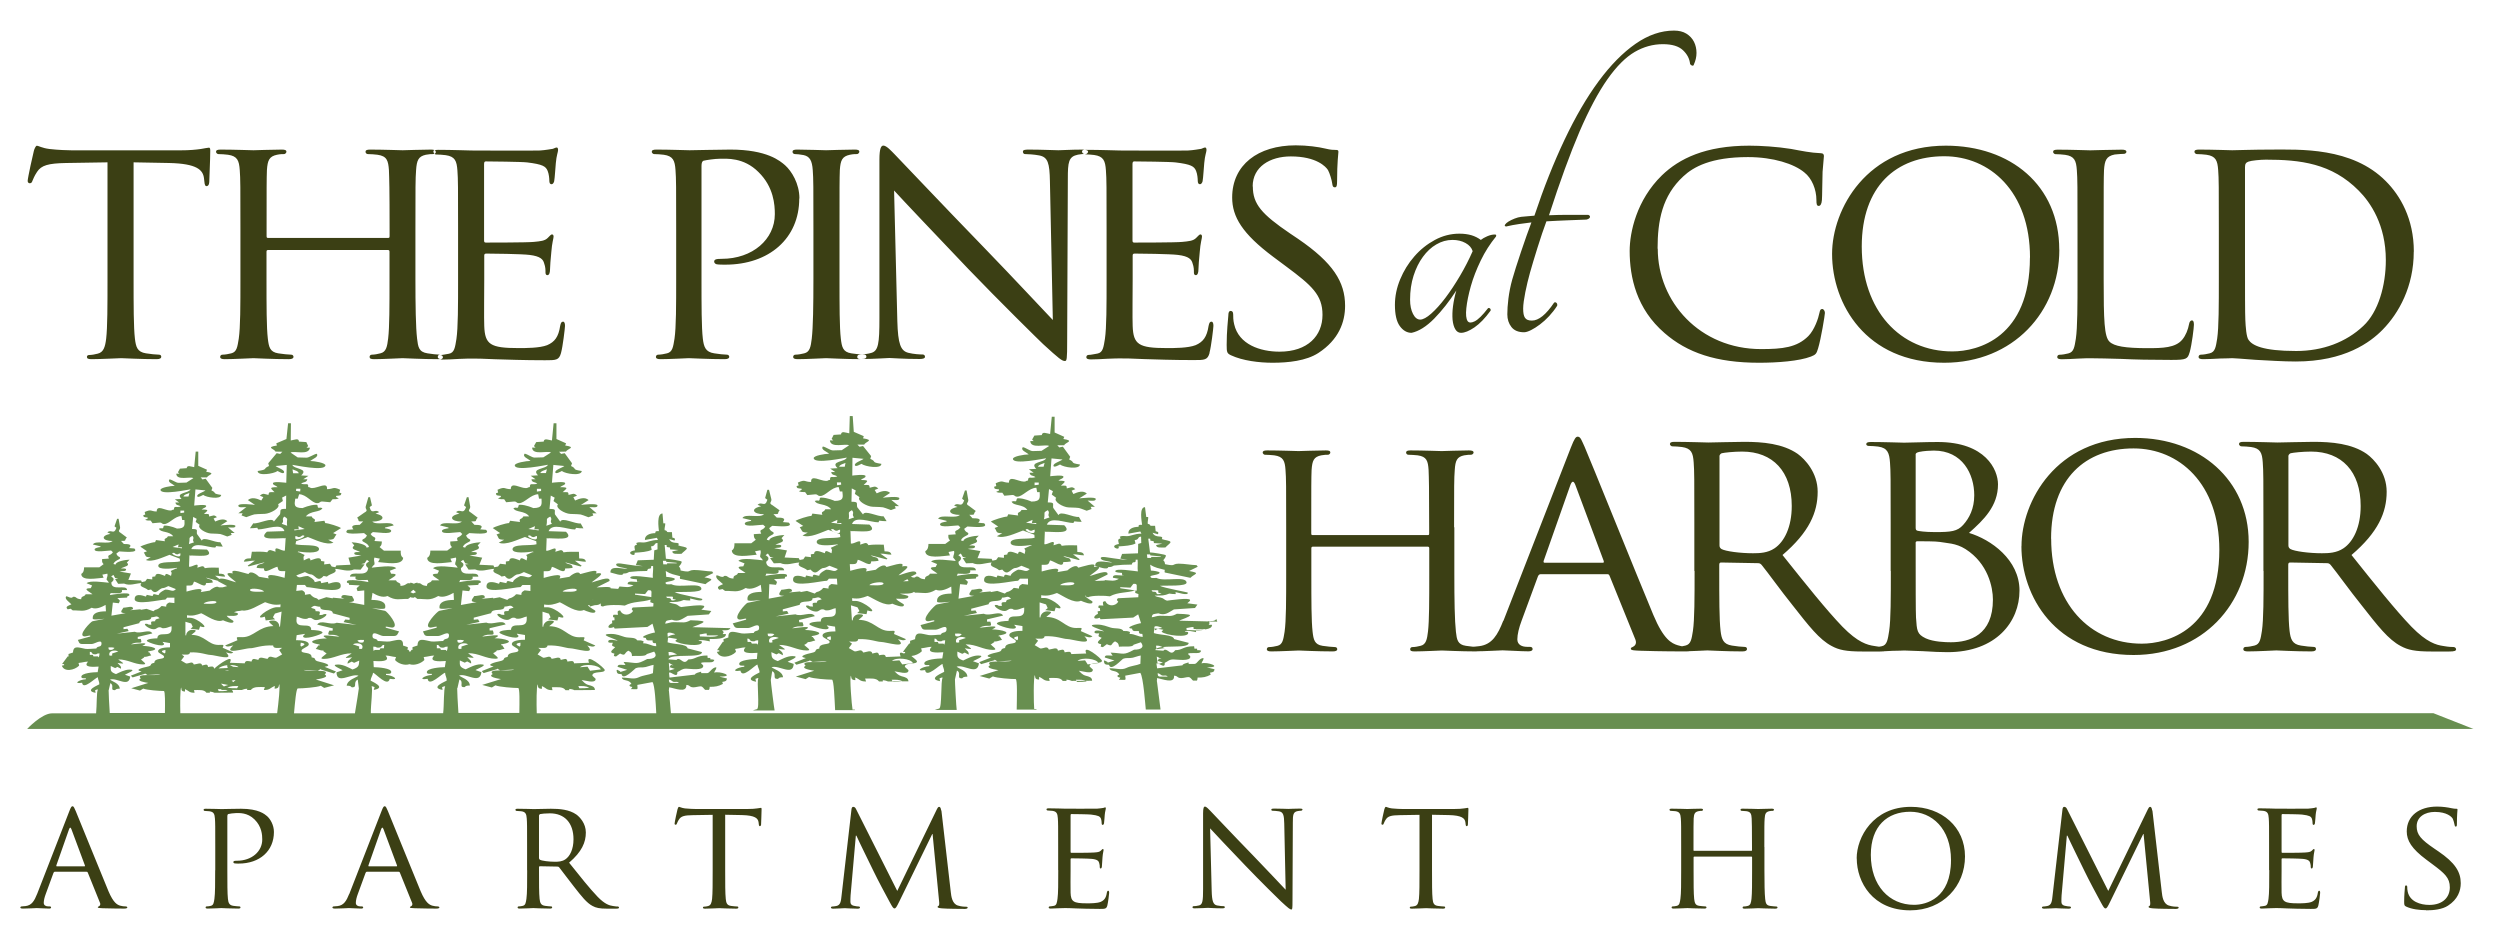
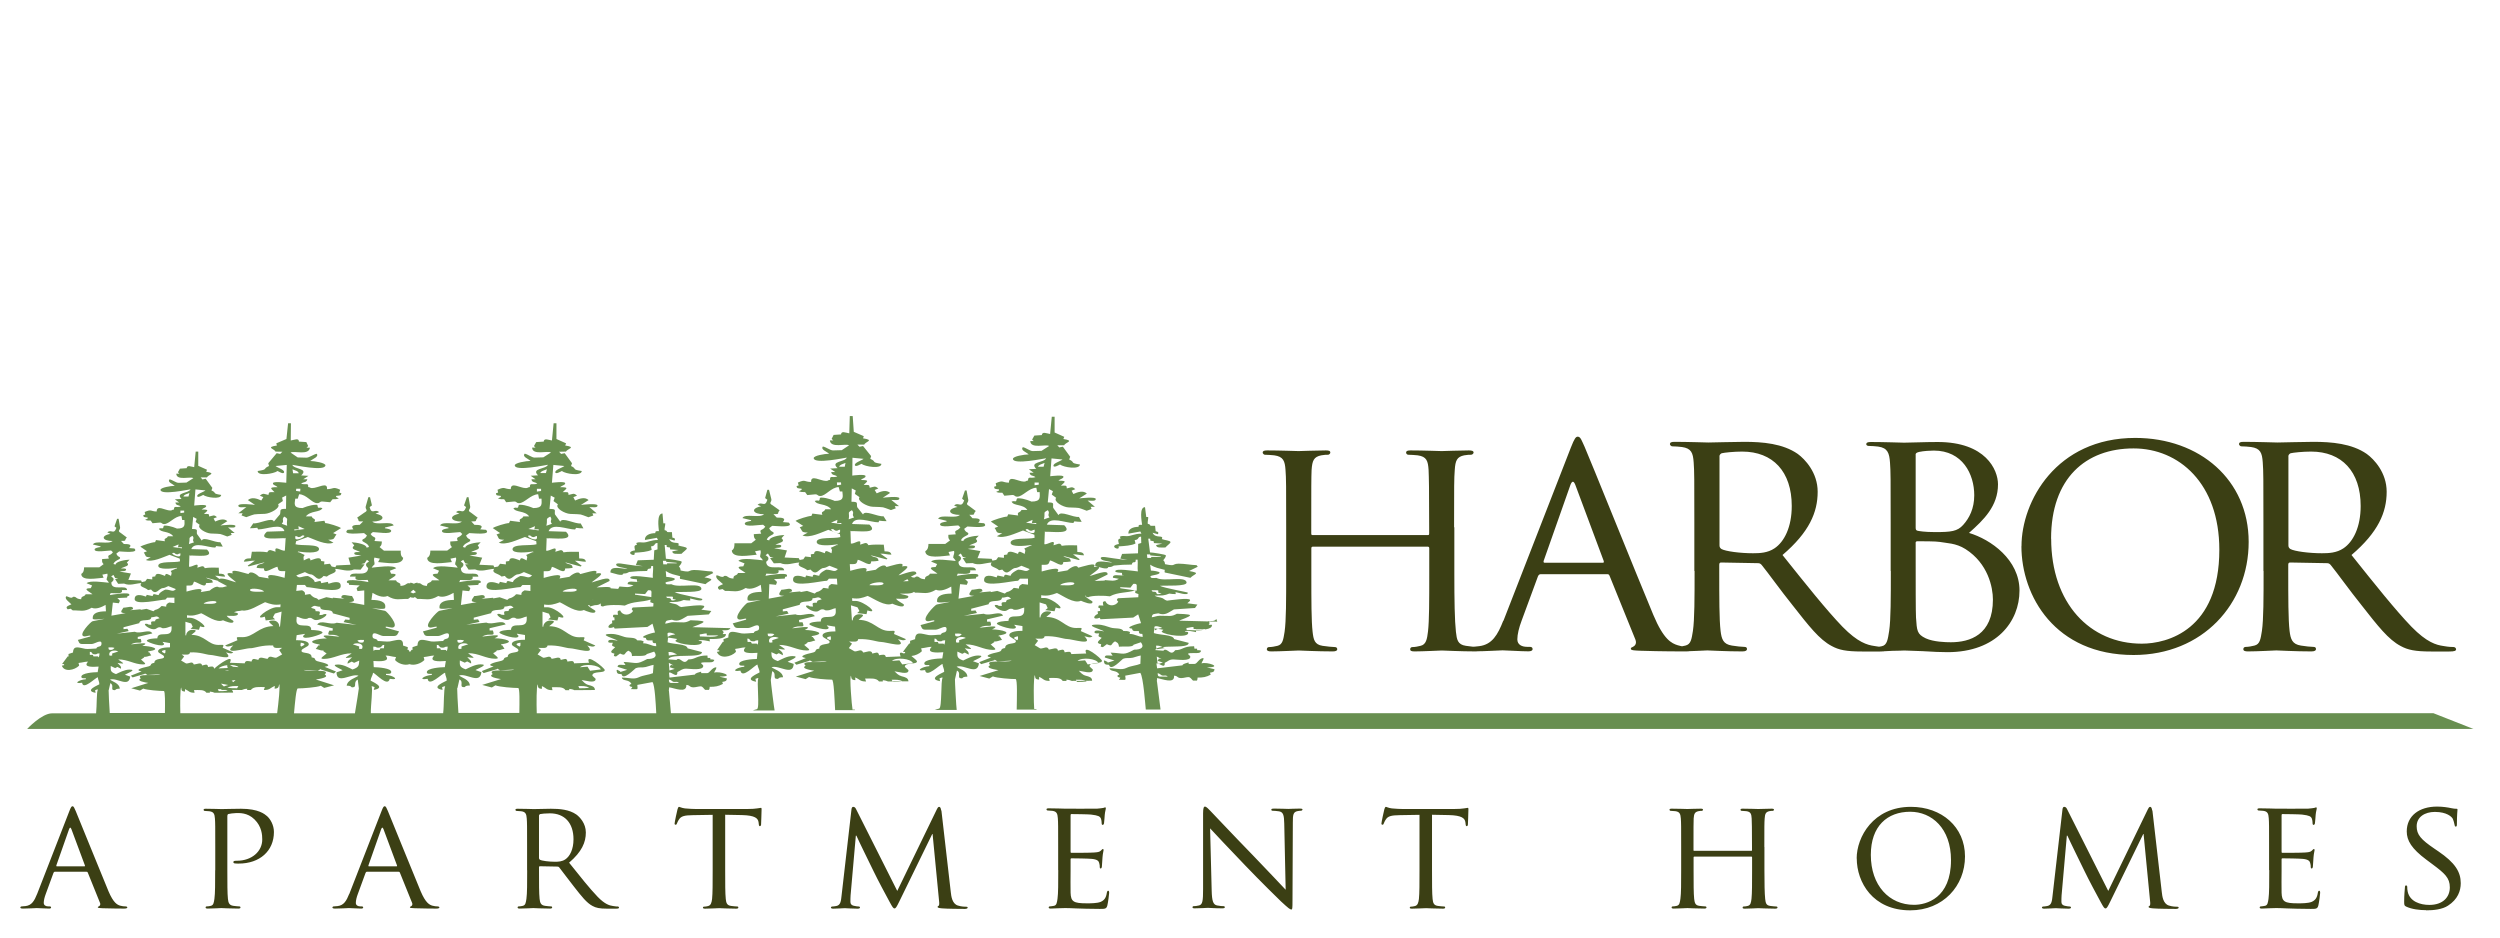
<svg xmlns="http://www.w3.org/2000/svg" id="logos" viewBox="0 0 300 112.5">
  <defs>
    <style>
      .cls-1 {
        fill: #3b3f14;
      }

      .cls-2 {
        fill: #688f50;
      }
    </style>
  </defs>
  <path class="cls-1" d="M174.49,63.27c0-4.95,0-5.85.08-6.87.07-1.13.26-1.58,1.13-1.76.41-.07.6-.07.83-.07.15,0,.3-.15.3-.26,0-.19-.19-.26-.56-.26-.98,0-3.08.08-3.26.08-.15,0-2.29-.08-3.75-.08-.38,0-.53.08-.53.26,0,.11.11.26.26.26.3,0,.86.04,1.13.07,1.09.15,1.24.68,1.31,1.76.04,1.01.07,1.99.07,6.94v.68c0,.19-.07.19-.19.19h-13.77c-.11,0-.19,0-.19-.19v-.68c0-4.95,0-5.93.04-6.94.08-1.13.26-1.58,1.16-1.76.38-.07.6-.07.83-.07.11,0,.26-.15.26-.26,0-.19-.15-.26-.53-.26-1.01,0-3.11.08-3.27.08-.19,0-2.29-.08-3.79-.08-.38,0-.53.08-.53.26,0,.11.15.26.26.26.3,0,.86.04,1.13.07,1.09.15,1.28.68,1.35,1.76.08,1.01.08,1.91.08,6.87v5.63c0,3.08,0,5.59-.19,6.91-.15.94-.23,1.54-.86,1.69-.3.08-.71.15-1.01.15-.19,0-.26.15-.26.26,0,.19.19.26.53.26,1.01,0,3.11-.11,3.3-.11.15,0,2.25.11,4.09.11.38,0,.53-.11.53-.26,0-.11-.07-.26-.26-.26-.3,0-1.01-.08-1.5-.15-.98-.15-1.09-.75-1.2-1.69-.15-1.31-.15-3.75-.15-6.83v-3.19c0-.15.08-.19.19-.19h13.77c.11,0,.19.04.19.19v3.19c0,3.08,0,5.48-.15,6.79-.11.94-.23,1.58-.9,1.73-.3.08-.68.15-.98.15-.19,0-.26.15-.26.26,0,.19.15.26.53.26.98,0,3.11-.11,3.27-.11.19,0,2.29.11,4.09.11.38,0,.56-.11.56-.26,0-.11-.08-.26-.3-.26-.26,0-1.01-.08-1.46-.15-1.01-.15-1.09-.75-1.2-1.69-.15-1.31-.19-3.83-.19-6.91v-5.63h0ZM180.39,74.49c-.66,1.68-1.33,2.86-2.89,3.05-.27.04-.78.08-1.02.08-.16,0-.31.12-.31.27,0,.2.23.27.66.27,1.41,0,3.13-.12,3.48-.12.39,0,2.27.12,3.09.12.31,0,.51-.08.51-.27,0-.16-.08-.27-.35-.27h-.31c-.59,0-1.17-.23-1.17-.9,0-.59.2-1.41.51-2.23l1.96-5.32c.08-.2.2-.27.35-.27h7.94c.2,0,.23.04.31.2l3.09,7.63c.23.55-.12.82-.31.9-.16.08-.23.08-.23.23,0,.2.55.2,1.21.23,2.39.08,4.93.08,5.44.08.39,0,.78-.08.78-.27s-.23-.27-.43-.27c-.35,0-.86-.04-1.37-.2-.74-.23-1.68-.66-2.93-3.64-2.11-5.05-7.63-18.78-8.25-20.18-.35-.74-.47-1.21-.82-1.21-.23,0-.39.2-.82,1.29l-8.1,20.81h0ZM185.36,67.53c-.12,0-.16-.08-.12-.23l3.21-9.11c.2-.51.39-.51.59,0l3.4,9.11c.04.16.04.23-.12.23h-6.96ZM203.35,68.51c0,3.21,0,5.83-.2,7.2-.16.98-.23,1.6-.9,1.76-.31.08-.74.16-1.06.16-.2,0-.27.16-.27.27,0,.2.2.27.55.27,1.06,0,3.36-.12,3.4-.12.16,0,2.35.12,4.22.12.39,0,.55-.12.55-.27,0-.12-.04-.27-.27-.27-.31,0-1.06-.08-1.53-.16-1.06-.16-1.25-.78-1.37-1.76-.16-1.37-.16-3.95-.16-7.16v-.78c0-.2.08-.27.23-.27l4.38.08c.23,0,.31.04.47.2.74.9,2.27,3.05,3.72,4.85,1.96,2.5,3.21,4.11,4.69,4.89.86.47,1.72.66,3.68.66h2.15c.63,0,.82-.08.82-.27,0-.12-.12-.27-.31-.27s-.55,0-1.21-.12c-.86-.12-1.99-.43-3.83-2.31-1.99-2.07-4.38-5.08-7.2-8.61,3.21-2.74,4.22-5.12,4.22-7.59,0-2.31-1.53-3.91-2.39-4.54-1.8-1.25-4.22-1.45-6.42-1.45-1.06,0-3.95.08-4.3.08-.2,0-2.5-.08-4.07-.08-.39,0-.55.08-.55.27,0,.12.16.27.27.27.31,0,.9.04,1.17.08,1.13.16,1.33.7,1.41,1.84.08,1.06.08,1.99.08,7.16v5.87h0ZM206.33,54.78c0-.2.12-.31.27-.39.35-.08,1.45-.2,2.46-.2,3.68,0,5.95,2.39,5.95,6.53,0,2.54-.9,4.3-2.07,5.08-.82.55-1.76.59-2.58.59-1.53,0-3.29-.23-3.79-.51-.16-.12-.23-.23-.23-.43v-10.68h0ZM226.9,68.51c0,3.21,0,5.83-.2,7.2-.16.98-.23,1.72-.9,1.84-.31.04-.74.16-1.06.16-.2,0-.27.08-.27.2,0,.2.2.27.55.27.55,0,1.37-.04,2.07-.08.7,0,1.33-.04,1.41-.04.16,0,1.13.04,2.23.08,1.1.08,2.35.12,2.97.12,5.87,0,8.64-3.68,8.64-7.39s-3.44-6.14-6.06-6.92c1.76-1.56,3.48-3.21,3.48-5.83,0-1.76-1.49-5.08-7.24-5.08-1.6,0-3.21.08-4.03.08-.2,0-2.42-.08-3.99-.08-.39,0-.55.08-.55.27,0,.12.16.2.27.2.31,0,.9.04,1.17.08,1.13.16,1.33.78,1.41,1.92.08,1.06.08,1.99.08,7.16v5.87h0ZM229.87,54.58c0-.2.12-.27.43-.35.55-.12,1.37-.16,1.76-.16,3.44,0,4.85,2.82,4.85,5.36,0,1.6-.59,2.74-1.33,3.56-.7.78-1.45.86-3.36.86-1.29,0-1.92-.12-2.11-.16-.16-.04-.23-.12-.23-.35v-8.76h0ZM229.87,65.18c0-.16.08-.23.2-.23.55,0,2.27,0,2.7.08.82.16,1.92.12,3.09.86,2.7,1.72,3.29,4.58,3.29,6.06,0,4.26-2.78,5.12-5.05,5.12-.63,0-2.07-.04-3.01-.47-1.06-.51-1.06-.9-1.17-2.5-.04-.51-.04-4.5-.04-7.08v-1.84h0ZM242.57,65.54c0,5.98,4.03,13.06,13.46,13.06,8.29,0,13.81-6.14,13.81-13.57s-5.87-12.48-13.61-12.48c-9.5,0-13.65,7.63-13.65,12.99h0ZM246.13,64.64c0-7.24,4.15-10.83,9.9-10.83,5.44,0,10.29,4.19,10.29,12.16,0,9.62-6.22,11.27-9.31,11.27-6.22,0-10.87-4.85-10.87-12.6h0ZM271.63,68.51c0,3.21,0,5.83-.2,7.2-.16.98-.23,1.6-.9,1.76-.31.08-.74.16-1.06.16-.2,0-.27.16-.27.27,0,.2.2.27.55.27,1.06,0,3.36-.12,3.4-.12.16,0,2.35.12,4.22.12.39,0,.55-.12.55-.27,0-.12-.04-.27-.27-.27-.31,0-1.06-.08-1.53-.16-1.06-.16-1.25-.78-1.37-1.76-.16-1.37-.16-3.95-.16-7.16v-.78c0-.2.08-.27.23-.27l4.38.08c.23,0,.31.04.47.2.74.9,2.27,3.05,3.72,4.85,1.96,2.5,3.21,4.11,4.69,4.89.86.47,1.72.66,3.68.66h2.15c.63,0,.82-.08.82-.27,0-.12-.12-.27-.31-.27s-.55,0-1.21-.12c-.86-.12-1.99-.43-3.83-2.31-1.99-2.07-4.38-5.08-7.2-8.61,3.21-2.74,4.22-5.12,4.22-7.59,0-2.31-1.52-3.91-2.39-4.54-1.8-1.25-4.22-1.45-6.41-1.45-1.06,0-3.95.08-4.3.08-.2,0-2.5-.08-4.07-.08-.39,0-.55.08-.55.27,0,.12.16.27.27.27.31,0,.9.04,1.17.08,1.13.16,1.33.7,1.41,1.84.08,1.06.08,1.99.08,7.16v5.87h0ZM274.6,54.78c0-.2.12-.31.27-.39.35-.08,1.45-.2,2.46-.2,3.68,0,5.95,2.39,5.95,6.53,0,2.54-.9,4.3-2.07,5.08-.82.55-1.76.59-2.58.59-1.53,0-3.29-.23-3.79-.51-.16-.12-.23-.23-.23-.43v-10.68h0Z" />
  <path class="cls-1" d="M4.45,107.28c-.32.8-.63,1.36-1.38,1.45-.13.02-.37.04-.48.04-.07,0-.15.06-.15.13,0,.09.11.13.32.13.67,0,1.49-.06,1.66-.06.19,0,1.08.06,1.47.06.15,0,.24-.04.24-.13,0-.07-.04-.13-.17-.13h-.15c-.28,0-.56-.11-.56-.43,0-.28.09-.67.24-1.06l.93-2.54c.04-.09.09-.13.17-.13h3.79c.09,0,.11.02.15.09l1.47,3.64c.11.26-.06.39-.15.43-.07.04-.11.04-.11.11,0,.09.26.09.58.11,1.14.04,2.35.04,2.59.04.19,0,.37-.04.37-.13s-.11-.13-.21-.13c-.17,0-.41-.02-.65-.09-.35-.11-.8-.32-1.4-1.73-1.01-2.41-3.64-8.95-3.93-9.62-.17-.35-.22-.58-.39-.58-.11,0-.19.09-.39.62l-3.86,9.92h0ZM6.82,103.96c-.06,0-.07-.04-.06-.11l1.53-4.35c.09-.24.19-.24.28,0l1.62,4.35c.02.07.02.11-.06.11h-3.32ZM25.82,104.43c0,1.53,0,2.78-.09,3.43-.07.47-.11.76-.43.84-.15.04-.35.07-.5.07-.09,0-.13.07-.13.13,0,.09.09.13.26.13.5,0,1.57-.06,1.62-.06.07,0,1.16.06,2.05.06.19,0,.26-.06.26-.13,0-.06-.04-.13-.13-.13-.15,0-.5-.04-.73-.07-.5-.07-.6-.37-.65-.84-.07-.65-.07-1.9-.07-3.43v-6.45c0-.17.04-.28.13-.3.17-.04.63-.11.91-.11.37,0,1.36-.09,2.22.76.88.86.93,1.88.93,2.41,0,1.44-1.27,2.55-3.04,2.55-.34,0-.43.04-.43.17,0,.07.09.15.17.15.09.02.37.02.47.02,2.52,0,4.23-1.51,4.23-3.79,0-.86-.45-1.57-.82-1.9-.28-.24-1.03-.89-3.13-.89-.75,0-1.98.04-2.33.04-.13,0-1.16-.04-1.9-.04-.19,0-.26.04-.26.13,0,.06.07.13.13.13.15,0,.43.02.56.04.54.07.63.34.67.88.04.5.04.95.04,3.41v2.8h0ZM41.9,107.28c-.32.8-.63,1.36-1.38,1.45-.13.02-.37.04-.48.04-.07,0-.15.06-.15.13,0,.09.11.13.32.13.67,0,1.49-.06,1.66-.06.19,0,1.08.06,1.47.06.15,0,.24-.04.24-.13,0-.07-.04-.13-.17-.13h-.15c-.28,0-.56-.11-.56-.43,0-.28.09-.67.24-1.06l.93-2.54c.04-.09.09-.13.17-.13h3.79c.09,0,.11.02.15.09l1.47,3.64c.11.26-.06.39-.15.43-.07.04-.11.04-.11.11,0,.09.26.09.58.11,1.14.04,2.35.04,2.59.04.19,0,.37-.04.37-.13s-.11-.13-.2-.13c-.17,0-.41-.02-.65-.09-.35-.11-.8-.32-1.4-1.73-1.01-2.41-3.64-8.95-3.93-9.62-.17-.35-.22-.58-.39-.58-.11,0-.19.09-.39.62l-3.86,9.92h0ZM44.27,103.96c-.06,0-.07-.04-.06-.11l1.53-4.35c.09-.24.19-.24.28,0l1.62,4.35c.02.07.02.11-.06.11h-3.32ZM63.26,104.43c0,1.53,0,2.78-.09,3.43-.07.47-.11.76-.43.84-.15.04-.35.07-.5.07-.09,0-.13.07-.13.13,0,.09.09.13.26.13.5,0,1.6-.06,1.62-.06.07,0,1.12.06,2.01.06.19,0,.26-.06.26-.13,0-.06-.02-.13-.13-.13-.15,0-.5-.04-.73-.07-.5-.07-.6-.37-.65-.84-.07-.65-.07-1.88-.07-3.41v-.37c0-.09.04-.13.11-.13l2.09.04c.11,0,.15.02.22.09.35.43,1.08,1.45,1.77,2.31.93,1.19,1.53,1.96,2.24,2.33.41.22.82.32,1.75.32h1.03c.3,0,.39-.04.39-.13,0-.06-.06-.13-.15-.13s-.26,0-.58-.06c-.41-.06-.95-.2-1.83-1.1-.95-.99-2.09-2.42-3.43-4.1,1.53-1.31,2.01-2.44,2.01-3.62,0-1.1-.73-1.86-1.14-2.16-.86-.6-2.01-.69-3.06-.69-.5,0-1.88.04-2.05.04-.09,0-1.19-.04-1.94-.04-.19,0-.26.04-.26.13,0,.06.07.13.13.13.15,0,.43.02.56.04.54.07.63.34.67.88.04.5.04.95.04,3.41v2.8h0ZM64.68,97.88c0-.09.06-.15.13-.19.17-.04.69-.09,1.18-.09,1.75,0,2.83,1.14,2.83,3.11,0,1.21-.43,2.05-.99,2.42-.39.26-.84.28-1.23.28-.73,0-1.57-.11-1.81-.24-.07-.06-.11-.11-.11-.2v-5.09h0ZM87,97.77l2.05.04c1.57.04,1.92.39,1.98.88l.02.17c.02.22.06.28.13.28s.15-.07.15-.2c0-.19.06-1.32.06-1.81,0-.09,0-.19-.07-.19s-.22.04-.47.07c-.26.04-.63.07-1.17.07h-6.19c-.19,0-.82-.02-1.29-.07-.45-.06-.62-.19-.73-.19-.06,0-.15.2-.17.3-.04.13-.35,1.55-.35,1.72,0,.09.07.13.11.13.07,0,.13-.02.17-.15.06-.11.07-.22.26-.5.24-.37.63-.49,1.66-.5l2.37-.04v6.66c0,1.53,0,2.78-.07,3.43-.06.47-.15.78-.49.86-.15.04-.34.07-.48.07-.09,0-.13.06-.13.11,0,.09.07.13.26.13.49,0,1.62-.06,1.7-.06.09,0,1.14.06,2.03.06.19,0,.26-.06.26-.13,0-.06-.02-.13-.13-.13-.15,0-.52-.04-.75-.07-.5-.07-.58-.37-.63-.84-.07-.65-.07-1.9-.07-3.43v-6.66h0ZM112.94,97.25c-.04-.3-.13-.43-.24-.43s-.19.11-.26.26l-4.77,9.83-4.96-9.85c-.09-.19-.22-.24-.34-.24-.09,0-.17.11-.19.28l-1.19,10.35c-.07.6-.09,1.17-.63,1.27-.24.04-.35.06-.48.06-.09,0-.17.06-.17.11,0,.11.11.15.28.15.45,0,1.23-.06,1.38-.06.13,0,.91.06,1.53.06.19,0,.3-.04.3-.15,0-.06-.07-.11-.13-.11-.11,0-.35-.02-.63-.09-.24-.06-.39-.2-.39-.45,0-.26,0-.56.02-.8l.63-7.16h.07c.28.65,1.6,3.32,2.09,4.33.41.86,1.49,2.89,1.92,3.67.32.58.41.73.56.73s.24-.15.58-.84l3.95-8.09h.04l.78,8.06c.04.3.02.54-.07.56-.07.02-.11.07-.11.13,0,.07.07.13.47.17.6.06,2.42.07,2.8.07.19,0,.34-.06.34-.15,0-.07-.06-.11-.13-.11-.17,0-.6,0-1.06-.15-.67-.22-.78-1.08-.84-1.64l-1.12-9.75h0ZM126.99,104.43c0,1.53,0,2.78-.09,3.43-.07.47-.11.78-.43.84-.15.02-.35.07-.5.07-.09,0-.13.07-.13.13,0,.09.09.13.26.13.26,0,.63-.02.95-.04.35-.02.67-.02.71-.02.24,0,.67,0,1.36.04.67.02,1.62.06,2.85.06.63,0,.8,0,.91-.41.09-.34.22-1.42.22-1.53s-.02-.24-.11-.24-.13.06-.17.24c-.09.63-.32.91-.75,1.1-.43.17-1.21.17-1.64.17-1.62,0-1.92-.2-1.96-1.27-.02-.32,0-2.16,0-2.7v-1.32c0-.06.02-.11.11-.11.28,0,2.03.02,2.48.07.63.07.78.26.84.48.07.21.07.37.07.52,0,.09.04.15.11.15.11,0,.15-.17.15-.3,0-.11.04-.71.07-1.03.04-.52.13-.78.13-.88s-.04-.13-.09-.13-.13.09-.24.2c-.17.17-.41.19-.8.22-.37.04-2.54.04-2.74.04-.09,0-.09-.06-.09-.17v-4.31c0-.11.02-.17.09-.17.19,0,2.09.02,2.37.06.9.11,1.06.22,1.18.48.07.19.09.45.09.56,0,.13.04.2.13.2.07,0,.13-.09.15-.17.04-.19.07-.89.09-1.04.04-.45.13-.63.13-.75,0-.07-.02-.15-.07-.15-.07,0-.15.06-.22.07-.13.02-.43.07-.75.09-.37.02-3.8,0-3.92,0-.09,0-1.16-.04-1.9-.04-.19,0-.26.04-.26.13,0,.06.07.13.13.13.15,0,.43.02.56.04.54.07.63.34.67.88.04.5.04.95.04,3.41v2.8h0ZM145.2,99.39c.5.56,2.35,2.5,4.25,4.49,1.73,1.81,4.1,4.14,4.27,4.29.91.84,1.08.97,1.25.97.11,0,.13-.09.13-1.14l.04-9.29c0-.95.04-1.27.58-1.38.19-.04.32-.04.39-.04.11,0,.19-.09.19-.15,0-.09-.13-.11-.3-.11-.67,0-1.21.04-1.4.04s-.97-.04-1.72-.04c-.19,0-.32.02-.32.11,0,.06.02.15.13.15.13,0,.5.02.8.07.5.09.6.45.62,1.47l.17,7.94c-.5-.52-2.26-2.41-3.88-4.08-2.54-2.61-4.92-5.15-5.18-5.41-.17-.17-.45-.49-.63-.49-.13,0-.22.17-.22.8v9.08c0,1.44-.06,1.86-.47,1.98-.24.07-.54.09-.67.09-.07,0-.13.06-.13.13,0,.11.09.13.26.13.75,0,1.44-.06,1.59-.06s.8.06,1.73.06c.19,0,.3-.04.3-.13,0-.07-.06-.13-.13-.13-.15,0-.52-.02-.82-.09-.45-.11-.6-.5-.63-1.81l-.19-7.48h0ZM171.82,97.77l2.05.04c1.57.04,1.92.39,1.98.88l.02.17c.02.22.06.28.13.28s.15-.07.15-.2c0-.19.06-1.32.06-1.81,0-.09,0-.19-.07-.19s-.22.04-.47.07c-.26.04-.63.07-1.17.07h-6.19c-.19,0-.82-.02-1.29-.07-.45-.06-.62-.19-.73-.19-.06,0-.15.2-.17.3-.04.13-.35,1.55-.35,1.72,0,.09.07.13.11.13.07,0,.13-.02.17-.15.06-.11.07-.22.26-.5.24-.37.63-.49,1.66-.5l2.37-.04v6.66c0,1.53,0,2.78-.07,3.43-.06.47-.15.78-.49.86-.15.04-.34.07-.48.07-.09,0-.13.06-.13.11,0,.09.07.13.26.13.49,0,1.62-.06,1.7-.06.09,0,1.14.06,2.03.06.19,0,.26-.06.26-.13,0-.06-.02-.13-.13-.13-.15,0-.52-.04-.75-.07-.5-.07-.58-.37-.63-.84-.07-.65-.07-1.9-.07-3.43v-6.66h0ZM211.72,101.63c0-2.46,0-2.91.04-3.41.04-.56.13-.78.56-.88.21-.04.3-.04.41-.04.07,0,.15-.07.15-.13,0-.09-.09-.13-.28-.13-.48,0-1.53.04-1.62.04-.07,0-1.14-.04-1.86-.04-.19,0-.26.04-.26.13,0,.06.06.13.13.13.15,0,.43.02.56.04.54.07.62.34.65.88.02.5.04.99.04,3.45v.34c0,.09-.04.09-.09.09h-6.84c-.06,0-.09,0-.09-.09v-.34c0-2.46,0-2.95.02-3.45.04-.56.13-.78.58-.88.19-.04.3-.04.41-.04.06,0,.13-.07.13-.13,0-.09-.07-.13-.26-.13-.5,0-1.55.04-1.62.04-.09,0-1.14-.04-1.88-.04-.19,0-.26.04-.26.13,0,.06.07.13.13.13.15,0,.43.02.56.04.54.07.63.34.67.88.04.5.04.95.04,3.41v2.8c0,1.53,0,2.78-.09,3.43-.07.47-.11.76-.43.84-.15.04-.35.07-.5.07-.09,0-.13.07-.13.13,0,.09.09.13.26.13.5,0,1.55-.06,1.64-.06.07,0,1.12.06,2.03.06.19,0,.26-.06.26-.13,0-.06-.04-.13-.13-.13-.15,0-.5-.04-.75-.07-.48-.07-.54-.37-.6-.84-.07-.65-.07-1.86-.07-3.39v-1.59c0-.07.04-.09.09-.09h6.84c.06,0,.09.02.09.09v1.59c0,1.53,0,2.72-.07,3.38-.06.47-.11.78-.45.86-.15.04-.34.07-.49.07-.09,0-.13.07-.13.13,0,.09.07.13.26.13.48,0,1.55-.06,1.62-.06.09,0,1.14.06,2.03.06.19,0,.28-.06.28-.13,0-.06-.04-.13-.15-.13-.13,0-.5-.04-.73-.07-.5-.07-.54-.37-.6-.84-.07-.65-.09-1.9-.09-3.43v-2.8h0ZM222.81,103.01c0,2.85,1.92,6.23,6.41,6.23,3.95,0,6.58-2.93,6.58-6.47s-2.8-5.95-6.49-5.95c-4.53,0-6.51,3.64-6.51,6.19h0ZM224.5,102.58c0-3.45,1.98-5.17,4.72-5.17,2.59,0,4.9,1.99,4.9,5.8,0,4.59-2.97,5.37-4.44,5.37-2.97,0-5.18-2.31-5.18-6h0ZM258.26,97.25c-.04-.3-.13-.43-.24-.43s-.19.11-.26.26l-4.77,9.83-4.96-9.85c-.09-.19-.22-.24-.34-.24-.09,0-.17.11-.19.28l-1.19,10.35c-.07.6-.09,1.17-.63,1.27-.24.04-.35.06-.48.06-.09,0-.17.06-.17.11,0,.11.11.15.28.15.45,0,1.23-.06,1.38-.06.13,0,.91.06,1.53.06.19,0,.3-.04.3-.15,0-.06-.07-.11-.13-.11-.11,0-.35-.02-.63-.09-.24-.06-.39-.2-.39-.45,0-.26,0-.56.02-.8l.63-7.16h.07c.28.65,1.6,3.32,2.09,4.33.41.86,1.49,2.89,1.92,3.67.32.58.41.73.56.73s.24-.15.58-.84l3.95-8.09h.04l.78,8.06c.04.3.02.54-.07.56-.07.02-.11.07-.11.13,0,.07.07.13.47.17.6.06,2.42.07,2.8.07.19,0,.34-.06.34-.15,0-.07-.06-.11-.13-.11-.17,0-.6,0-1.06-.15-.67-.22-.78-1.08-.84-1.64l-1.12-9.75h0ZM272.31,104.43c0,1.53,0,2.78-.09,3.43-.07.47-.11.78-.43.84-.15.02-.35.07-.5.07-.09,0-.13.07-.13.13,0,.09.09.13.26.13.26,0,.63-.02.95-.04.35-.02.67-.02.71-.02.24,0,.67,0,1.36.04.67.02,1.62.06,2.85.06.63,0,.8,0,.91-.41.09-.34.22-1.42.22-1.53s-.02-.24-.11-.24-.13.06-.17.24c-.09.63-.32.91-.75,1.1-.43.17-1.21.17-1.64.17-1.62,0-1.92-.2-1.96-1.27-.02-.32,0-2.16,0-2.7v-1.32c0-.06.02-.11.11-.11.28,0,2.03.02,2.48.07.63.07.78.26.84.48.07.21.07.37.07.52,0,.09.04.15.11.15.11,0,.15-.17.15-.3,0-.11.04-.71.07-1.03.04-.52.13-.78.13-.88s-.04-.13-.09-.13-.13.09-.24.2c-.17.17-.41.19-.8.22-.37.04-2.54.04-2.74.04-.09,0-.09-.06-.09-.17v-4.31c0-.11.02-.17.09-.17.19,0,2.09.02,2.37.06.89.11,1.06.22,1.17.48.07.19.09.45.09.56,0,.13.04.2.13.2.07,0,.13-.09.15-.17.04-.19.07-.89.09-1.04.04-.45.13-.63.13-.75,0-.07-.02-.15-.07-.15-.07,0-.15.06-.22.07-.13.02-.43.07-.75.09-.37.02-3.8,0-3.92,0-.09,0-1.16-.04-1.9-.04-.19,0-.26.04-.26.13,0,.06.07.13.13.13.15,0,.43.02.56.04.54.07.63.34.67.88.04.5.04.95.04,3.41v2.8h0ZM291.15,109.24c.89,0,1.92-.11,2.61-.56,1.17-.76,1.53-1.77,1.53-2.7,0-1.36-.69-2.46-2.69-3.82l-.47-.32c-1.62-1.1-2.13-1.68-2.13-2.69,0-1.12.99-1.72,2.18-1.72,1.47,0,2.01.6,2.13.78.09.17.22.6.24.78.02.13.04.2.15.2s.13-.11.13-.35c0-1.08.07-1.6.07-1.68,0-.09-.04-.11-.17-.11s-.26,0-.58-.07c-.39-.09-1.04-.19-1.7-.19-2.16,0-3.64,1.12-3.64,2.98,0,1.1.58,2.07,2.35,3.39l.75.56c1.45,1.08,2.07,1.62,2.07,2.76,0,1.19-.84,2.11-2.46,2.11-1.1,0-2.33-.41-2.59-1.57-.06-.22-.06-.45-.06-.58s-.06-.19-.15-.19-.13.09-.13.26c-.02.26-.09.89-.09,1.68,0,.43.02.49.24.6.67.32,1.62.43,2.39.43h0Z" />
  <path class="cls-2" d="M296.75,87.45l-4.75-1.87H80.51l-.24-2.71h-.02s.02-.06.02-.09h0c.02-.1.03-.2.03-.3.59.07,2.13.77,2.06-.29.51.03.32.29.88.29.3-.01.59-.12.84-.12.24,0,.35.26.53.42h.47c.06-.1.09-.24.08-.36.68,0,1.04-.06,1.59-.35l-.08-.24c.4-.07.5-.08.57-.41l-.86-.21-.02-.02c1.98,0-.01-.71-.66-.47.06-.27.28-.35.25-.65-.56.04-.77.71-1.1.71h-.7l-.02-.18c-.25.09-.69.15-.74.35l-3.05.36-.05-.48c-.05-.54,1.05.75.99-.18.41-.17.53-.41,1.05-.41.41,0,2.11.28,2.06-.35-.02-.19-.76-.42.35-.41.55,0,.89.05.98-.29-.18-.07-.26-.06-.47-.06l-.02-.18h-.31l-.03-.29c-1.39,0-1.36.47-2.28.47-.56.71-.8-.06-1.24-.06-.16,0-.05.14-.3.12l-.86-.07c.21-.78,4.07-.05,4.02-.87l-1.72-.45c-.08-.55-1.66-.46-2.4-.72l.05-.53s-.3-.12,1.1.13l-.23.23c.45.46,3.25.77,3.2.13-.01-.14-.23-.11-.4-.12.06-.27,1.35.05,1.35.05l-.03-.29c.59,0,2,.05,1.96-.59h-.39l.13-.24-.2-.22c.42,0,.82.07,1.01-.25l-4.57-.12c.27-.14,1.35-.46,1.33-.65-.01-.15-1.35-.17-1.56-.18-.72.38-.8.23-2.05.23-.37,0-.63.15-.99.18.1-.45.21-.36.81-.47.81.32,1.25-.13,1.89-.47l2.54-.17.3-.41-1.2-.16c.11-.12.36-.24.35-.39-.03-.32-2.49.05-2.77.08-.38-.1-.31-.27-.74-.37-.28-.07-.55-.09-.71-.24.92,0,1.16.01,1.76-.24.27.05.5.06.78.06l-.02-.24c.19,0,1.51.49,1.47.06,0-.06-2.91-.57-3.32-.82.69-.07,3.26.11,3.21-.41-.07-.83-2.72-.04-3.59-.54-.36,0-.7.09-.72-.17-.02-.17,1.14-.18,1.12-.47-.01-.13-.78-.24-1.03-.24l-.06-.71c.64.41.97.41,1.74.63-.06.1-.05.17-.03.31l3.06.64c.46-.48,1.37-.55-.13-.82l1.06-.51-.13-.19c-.72-.02-1.42-.18-2.17-.18-.48,0-.57.18-.76.18-.37,0-.56-.07-.86-.12-.02-.22-.02-.29-.2-.47.12-.14.35-.39.33-.59,0-.1-1.61-.35-1.89-.35l-.15-1.65h.23l.02.24.39.07.02.22,1.01.07-.76.17c.04.37.48.29,1.11.29.16-.2.65-.51.64-.65-.02-.19-.74-.23-1.03-.36.31-.57-.78,0-1.08-.76l.63.18c.11-.19.08-.29-.26-.36l-.05-.65h-.39c-.37,0-.03-.14-.49-.24-.03-.29.1-.55.08-.82h-.23l-.1-1.18c-.72.01-.47,1.68-.43,2.12-.3,0-.44-.04-.44.24-.65,0-1.29.26-1.24.82l1.44-.26.12.26c-.87,0-1.22.3-1.76.3-.39,0-.49-.08-.84.06l.08.23c-.45.02-.26.38-.23.65-1.4.24.19.93-.06.29.76-.05,1.58-.1,2.06-.35l-.08-.41c.58-.04.32-.41.78-.41v.77s-.39.11-.39.11l-.06,1.13-1.92.07-.23.57.85.13c-.69.01-1.22-.13-1.74-.18-.44-.04-1.5-.32-1.47,0,.03.35,1.03.32,1.36.53-.76-.05-2.1-.46-2.05.41.39.07,1.45.53,1.56.12.36,0,.4-.03.68-.18.77-.09,1.38-.12,2.16-.12.12-.55.52,0,.49-.59h.23c.04.48-.07.92-.03,1.41-.42-.03-2.75-.44-2.71,0,.01.13.59.17.79.18l.03.29.32.02c-.73.04-1.48-.23-1.45.27l.7.13c-.56.34-.92.2-1.68.15l-.16.29c-.3-.02-.6-.05-.9-.07,0-.01,0-.02,0-.04,0-.22-1.21-.07-1.69-.07l1.55-.77c.14-.71-1.71.1-2.14.17.35-.35,2.03-1.31.5-1.07.53-.74-1.61.05-1.89.07-.2-.49-1.06.11-1.29.33l-1.19.2c.6-.84-1.66-.11-1.89-.07v-.8c.8,0,.81.01.99-.53.52.09,1.57.99,1.59.2.33,0,.57-.02.89-.07-.02-.58-.5-.31-.89-.67l1.86.5.12-.09-.81-.6c.48-.02.8.12,1.31.12-.04-.33-.28-.39-.8-.4l-.03-.79c-.6,0-1.27-.04-1.85.06-.19-.49-.55-.15-.99-.07.3-.87-.71-.01-1.09-.13l.06-1.54.05.06c.65-.07,3.45.39,2.27-.79l-2.09-.07c.42-1.05,2.19-.2,3.18-.2l.12-.2c.31.05.56.06.88.06l-.33-.59c-.69.09-2.22-.8-2.45-.21l-.64-.88c-.08-.48.25-.65-.65-.65l.15-1.6.47.25-.14.41.53.39c-.39.44.83,1.12,1.47,1.15,1.61.07,1.02-.02,2.19.4l.59-.21-.11-.26h.51s-.88-.75-.88-.75c.45.01.98.11.98-.19s-1.82-.09-1.99-.07l.92-.58c-.43-.41-1.09-.19-1.62.05l-.21-.4.44-.18c-.39-.38-.52-.18-1.02-.09-.01-.42-.1-.33-.7-.33.43-.43.86-.6-.3-.6.24-.24.6-.23.6-.47,0-.27-1.47-.07-1.59-.06l.17-2.14,1.32.13c-.23.2-1.09.44-1.09.73,0,.33.7-.09.79-.13.43.35,2.36.64,2.39,0-1.3-.2-.5-.24-1.29-.6l.12-.33-.88-1.21-.43.09-.24-.26.83-.02c.13-.33,1.31-.52-.1-.73l.11-.26-1.16-.52v-1.89s-.34,0-.34,0l-.2,2.07c-.43-.07-.94-.33-.99.13l-.9.06-.27.48.19.18h-.41c.03.98,1.89.33,2.26.59l-.91.58-1.05.03c-.34,0-.81-.4-1.19-.47-.32.38.39.58.7.87-.52,0-1.89.23-1.89.53,0,.76,3.82-.06,3.98-.07-.22.55-2.06.4-1.19,1.27l-.88.05.58.42h-.49c.06.44.43.28.7.53-.62.2-.88-.17-.89.4-.42.08-.17.13-.5.13-.68,0-1.79-.8-1.79.13-.84-.01-.64-.36-1.59.07l.07.34-.26.08c.03.31.12.25.59.32v.13l-.35.17c.3.11.38.1.75.1l.24.36.95-.09c.37,0,.23.2.6.2.65,0,1.39-1.05,2.29-1.07l.1.53h.3c0,.57.21,1.13-.99,1.13,0,0-.85-.4-1.59-.4-.27,0-.13.24-.27.34-.18.12-.04-.09-.52.06.22.56,1.36.26,1.89,1h-.7c-.19.41-.57.18-.4.67l-1.19-.15-.13.28c-.38,0-1.69.41-1.95.6l.88.6-.43.17c.35.43.05.61.92.63l-.65.35c.84.36,2.34-.4,3.14-.68l1.36.51.03.36c-.66.22-2.88-.08-2.88.6,0,.57,1.83.37,2.48.27v.13s-.06-.06-.06-.06l-.78.35c.22.28.08.34.05.65-.34-.15-.73-.5-.8,0-.44-.14-1.21-.56-1.29.07l-.4.06v.35s-.69-.08-.69-.08l-.25.33-.45.09-.1-.22-1.69-.08.34-.85-1.51-.26c.35-.1.87.01.87-.28,0-.18-.43-.13-.7-.13.48-.28,1.29-.3.8-.8l.36-.38c-.56.01-1.84.24-1.85.65l-.29-.08c.17-.5.89-.57.89-.79,0-.24-.32-.09-.5-.6l.38-.28c.46.01,2.7.28,2.01-.39l-.7-.06c.46-.49-.06-.54-.69-.54l-.38-.41c.84.01.37-.05.77-.45-.04-.04-.73-.56-.8-.6-.53-.29-.06-.37-.1-.73l-.2-1.13h-.2l-.34.99.25.2c-.36,1-.68.12-1.21.61l.41.18c-1.35.26-1.09.95.29.95-.56.51-2.29-.13-2.62.46l1,.25.02.09c-.27.04-.79.12-.79.33,0,.46,1.71.13,2.19.13l.25.23c-.39.56-.79.22-.55.84l-.89.06c0,.29-.04.43.2.67l-.57.42h-2.02c-.01.32-.04.68-.38.87,0,1.01,2.15.56,2.96.51l-.17-.41.66-.13c.09.37-.1.48-.1.81,0,.01.23.21.3.4-.59-.05-2.54-.37-2.95.07l.72.3-.18.35c-1.26.02-.08.51.22.8h-.89c-.19.41-.6.17-.6.67-.74-.04-.59-.33-.99-.33-.07,0-.1.02-.12.04,0-.04-.01-.07-.04-.11-.2.03-.31.09-.42.14-.11-.05-.22-.1-.41-.14-.03.04-.04.07-.05.11-.02-.02-.05-.04-.12-.04-.41,0-.29.29-1.03.33.05-.5-.38-.26-.53-.67h-.9c.33-.29,1.56-.79.3-.8l-.14-.35.76-.3c-.36-.44-2.34-.12-2.94-.07.09-.19.34-.39.34-.4.03-.33-.14-.44-.01-.81l.65.13-.21.41c.81.04,2.91.5,3.01-.51-.31-.19-.31-.55-.29-.86h-2.02s-.52-.43-.52-.43c.27-.24.24-.38.27-.67l-.89-.06c.31-.62-.13-.28-.46-.84l.27-.23c.47,0,2.15.32,2.2-.13.02-.21-.5-.29-.76-.33l.03-.09,1.03-.25c-.27-.6-2.07.05-2.57-.46,1.38,0,1.71-.69.39-.95l.43-.18c-.48-.48-.89.39-1.14-.61l.28-.2-.23-.99h-.2l-.32,1.13c-.07.36.39.44-.17.73-.07.04-.81.56-.86.6.36.4-.12.47.73.45l-.42.41c-.64,0-1.16.06-.75.54l-.7.06c-.76.67,1.51.4,1.97.39l.35.28c-.23.51-.54.36-.56.6-.02.21.69.29.81.79l-.3.08c.03-.4-1.23-.63-1.79-.65l.32.38c-.55.5.26.52.71.8-.27,0-.69-.04-.71.13-.03.29.5.18.84.28l-1.54.26.25.85-1.7.08-.12.22-.44-.09-.21-.33-.7.08.04-.35-.4-.06c-.01-.62-.83-.21-1.28-.07-.01-.5-.44-.15-.8,0,0-.31-.13-.37.11-.65l-.74-.35-.07.06v-.13c.66.1,2.47.3,2.53-.27.07-.68-2.18-.38-2.82-.6l.07-.36,1.41-.51c.78.28,2.2,1.04,3.07.68l-.62-.35c.88-.01.6-.2.99-.63l-.41-.17.95-.6c-.24-.19-1.52-.59-1.89-.6l-.1-.28-1.2.15c.22-.49-.18-.26-.33-.67h-.7c.6-.74,1.71-.44,1.99-1-.46-.15-.34.06-.51-.06-.13-.09.03-.34-.24-.34-.75,0-1.63.4-1.63.4-1.2,0-.94-.56-.88-1.13h.3l.16-.53c.9.01,1.52,1.07,2.17,1.07.37,0,.25-.2.62-.2l.94.09.28-.36c.37,0,.45.01.76-.1l-.33-.17v-.13c.49-.07.57,0,.64-.32l-.26-.08.11-.34c-.91-.42-.74-.08-1.58-.07.1-.94-1.09-.13-1.78-.13-.32,0-.07-.06-.48-.13.04-.57-.25-.2-.85-.4.3-.25.65-.09.75-.53h-.49s.62-.41.62-.41l-.87-.05c.96-.87-.9-.72-1.06-1.27.16,0,3.89.83,3.97.07.03-.3-1.31-.53-1.83-.53.34-.28,1.06-.49.79-.87-.39.07-.9.47-1.24.47l-1.05-.03-.85-.58c.4-.26,2.19.39,2.32-.59h-.41s.2-.19.2-.19l-.22-.48-.89-.06c0-.47-.55-.2-.98-.13l.02-2.07h-.34s-.2,1.89-.2,1.89l-1.22.52.08.26c-1.44.22-.27.41-.18.73l.83.02-.26.26-.42-.09-1.01,1.21.09.33c-.83.36-.04.4-1.36.6-.04.64,1.92.35,2.39,0,.09.04.75.47.78.13.03-.29-.81-.53-1.02-.73l1.34-.13-.06,2.14c-.12,0-1.57-.21-1.6.06-.02.24.34.23.55.47-1.15,0-.75.17-.36.6-.6,0-.67-.08-.73.33-.49-.09-.6-.29-1.03.09l.42.18-.25.4c-.51-.24-1.14-.45-1.61-.05l.86.58c-.16-.03-1.96-.24-2,.07-.03.3.51.2.96.19l-.96.74h.51s-.13.26-.13.26l.57.21c1.21-.42.61-.33,2.23-.4.64-.03,1.93-.71,1.59-1.15l.57-.39-.09-.41.49-.25-.02,1.6c-.89,0-.59.17-.72.65l-.74.88c-.17-.59-1.79.3-2.47.21l-.4.59c.32,0,.57-.02.88-.06l.1.2c.99,0,2.85-.85,3.16.2l-2.1.07c-1.3,1.18,1.55.72,2.19.79l.06-.06-.1,1.54c-.39.12-1.32-.74-1.11.13-.43-.08-.76-.42-1,.07-.57-.1-1.24-.07-1.85-.06l-.12.79c-.52,0-.76.07-.84.4.51,0,.85-.14,1.33-.12l-.87.6.11.09,1.92-.5c-.43.36-.88.09-.96.67.32.05.56.07.89.07-.06.79,1.08-.11,1.61-.2.13.55.14.53.94.53l-.08.8c-.23-.04-2.41-.77-1.9.07l-1.17-.2c-.2-.23-1.01-.82-1.26-.33-.28-.02-2.33-.8-1.88-.07-1.51-.25.07.72.39,1.07-.35-.06-1.62-.62-2-.4l-.52-.39c.43-.02.73.11,1.19.11-.04-.3-.25-.36-.72-.36l-.03-.72c-.54,0-1.15-.04-1.68.06-.18-.44-.5-.13-.9-.06.27-.79-.64-.01-.99-.12l.05-1.39.05.06c.59-.06,3.12.35,2.06-.72l-1.89-.06c.38-.95,1.98-.18,2.88-.18l.11-.18c.28.04.5.06.79.06l-.3-.53c-.63.08-2.01-.72-2.22-.19l-.58-.8c-.07-.43.22-.59-.59-.59l.14-1.45.42.23-.12.37.48.35c-.35.4.75,1.01,1.33,1.04,1.46.07.92-.02,1.98.36l.53-.19-.1-.23h.46s-.8-.67-.8-.67c.4,0,.89.1.89-.17s-1.65-.08-1.8-.06l.83-.52c-.39-.37-.98-.17-1.46.04l-.19-.36.4-.16c-.36-.35-.48-.16-.93-.08-.01-.38-.09-.3-.63-.3.39-.39.77-.54-.27-.54.21-.21.54-.21.54-.42,0-.24-1.33-.06-1.44-.05l.15-1.94,1.2.12c-.2.19-.99.4-.99.66,0,.3.64-.08.72-.12.39.31,2.14.58,2.16,0-1.17-.18-.45-.22-1.17-.54l.11-.3-.8-1.1-.39.08-.21-.24h.75c.12-.31,1.19-.48-.09-.68l.1-.24-1.05-.47v-1.71s-.31,0-.31,0l-.18,1.87c-.39-.06-.85-.3-.9.12l-.81.06-.24.43.17.17h-.37c.03.89,1.71.3,2.05.54l-.83.53-.95.03c-.3,0-.73-.36-1.08-.42-.29.34.35.53.63.78-.47,0-1.71.21-1.71.48,0,.69,3.45-.05,3.6-.06-.2.5-1.87.36-1.08,1.15l-.8.05.52.38h-.45c.05.4.39.26.63.48-.56.18-.79-.16-.81.36-.38.07-.16.12-.45.12-.62,0-1.62-.73-1.62.12-.76-.01-.58-.32-1.44.06l.07.31-.24.07c.03.28.11.22.53.29v.12l-.31.15c.27.1.34.09.67.09l.22.32.86-.08c.33,0,.21.18.54.18.59,0,1.25-.95,2.07-.97l.09.48h.27c0,.52.19,1.03-.9,1.03,0,0-.77-.36-1.44-.36-.25,0-.12.22-.25.31-.17.11-.04-.08-.47.06.2.51,1.23.24,1.71.91h-.63c-.17.37-.52.16-.36.6l-1.07-.14-.11.25c-.34,0-1.53.37-1.77.54l.8.55-.39.16c.31.39.05.55.84.57l-.59.32c.76.32,2.11-.36,2.84-.62l1.23.46.03.32c-.6.2-2.61-.08-2.61.54,0,.51,1.66.33,2.25.24v.12s-.06-.06-.06-.06l-.7.32c.2.25.08.31.04.59-.31-.14-.66-.45-.72,0-.39-.13-1.1-.51-1.17.06l-.36.05v.31s-.62-.07-.62-.07l-.22.3-.41.09-.09-.19-1.53-.07.31-.77-1.37-.23c.32-.09.79.01.79-.25,0-.16-.38-.12-.63-.12.44-.26,1.17-.28.72-.72l.33-.34c-.51.01-1.67.22-1.68.59l-.26-.07c.15-.45.8-.52.8-.71,0-.21-.29-.08-.45-.54l.34-.26c.41.01,2.44.25,1.82-.35l-.63-.05c.42-.44-.05-.49-.63-.49l-.34-.37c.76.01.34-.05.7-.41-.04-.04-.66-.51-.72-.54-.48-.27-.06-.34-.09-.67l-.18-1.03h-.18l-.31.9.23.18c-.32.9-.61.11-1.09.55l.37.17c-1.22.23-.99.86.26.86-.5.46-2.07-.12-2.37.42l.91.22.02.08c-.24.04-.72.11-.72.3,0,.41,1.55.12,1.98.12l.22.21c-.35.51-.72.2-.49.76l-.81.06c0,.27-.04.39.18.61l-.51.38h-1.83c-.01.29-.04.62-.34.79,0,.92,1.94.5,2.68.46l-.15-.37.6-.12c.08.34-.09.44-.09.73,0,.01.21.19.27.36-.54-.04-2.3-.33-2.67.06l.66.27-.16.32c-1.14.02-.07.46.2.73h-.81c-.17.37-.54.15-.54.6-.67-.04-.53-.3-.9-.3-.17,0-.1.12-.27.12-.26,0-.33-.13-.63-.18-.24.32.35.68.63.97-.43.19-.78.29-.45.6l.36-.07.25.2c.91-.03,1.31.24,2.27-.32.53.24,1.22-.09,1.67-.34l.04.77c-.91,0-1.64.19-1.58.85-.1.27,1.37.02,1.42.05l-1.45.29c-.17.02-1.83,1.71-.99,1.82.12.02.45-.09.72-.11v.12l-1.49.41c.12.18.1.49.5.49h1.17c.34,0,1.17-.62,1.17-.06,0,.52-.48.23-.63.6-.37,0-1,.1-1.32.04-.76-.14-1.44-.47-1.47.44l-.54.18v.31s-.09-.03-.09-.03l-.68.92.24.02v.12l-.27.06c.28.81,1.52.55,2.07,0-.01-.37-.26-.3.26-.37.33-.05.44-.11.82-.11-.67.68.54.65,1.26.59l-.11.67c-.45,0-1.96.1-1.96.55,0,.23.3.18.54.18v.12c-.82.04-1.6.61-.45.42.12.94,1.59-.61,1.89-.66.01.32.18.49.18.84,0,.06-1.94.76-.45,1.03l-.06-.31.25-.1.09.03c-.18.19-.12,1.94-.22,2.84h-5.28c-1.25,0-2.99,1.87-2.99,1.87h293.55ZM79.94,71.59h.62c.55,0-.27.34.57.35-.12.07-.23.12-.45.12-.26,0-.05-.29-.41-.29-.22,0-.25,0-.33-.18h0ZM83.96,76.13c.29-.02.52-.12.84-.12l.02.24h1.39c-.41.28-1.67.12-2.23.12l-.02-.24h0ZM80.28,81.54c.39.08.35.29.64.29.26,0,.39-.05.55.12h-.93c-.31,0-.25-.25-.27-.41h0ZM80.26,79.54l.56.31-.31-.06-.16.27.62.21-.64.19-.07-.92h0ZM33.24,85.58h-11.6c-.03-1.06-.03-3,.11-3.07.04.32.02.46.45.48v-.3c.53.24.47.44,1.15.44l-.07-.32c.57,0,1.23-.09,1.49.32h.41v-.14c.27.02.44.08.57.14.74,0,1.48-.02,2.22-.02,0-.15-.07-.24-.15-.32.4,0,.8.01,1.2.01.15-.07.35-.14.65-.15l-.02.15h.45c.33-.45,1.04-.35,1.68-.35l-.12.35c.75,0,.71-.23,1.32-.49l-.03.33c.48-.03.47-.18.55-.53.15.08-.09,2.3-.24,3.46h0ZM27.32,80.16l-1.1.05c.2-.2.61-.34,1.06-.39-.03.06-.02.17.05.34h0ZM27.13,82.8c.06.02.13.04.19.08-.38.06-.68.06-1.07.06l-.11-.24c.16,0,.3,0,.44,0,0,.03-.03.05-.03.09.19,0,.39,0,.58,0h0ZM26.86,82.37c-.13-.1-.23-.22-.34-.33.16,0,.53.12.87.16-.21.06-.39.1-.53.18h0ZM27.43,80.42l-.04.06-.42-.05c.15-.02.3-.02.46,0h0ZM28.6,82.33l-.15.26c-.43,0-.77,0-1.17-.06.44-.24.82-.2,1.33-.2h0ZM27.99,81.85c-.05-.05-.12-.11-.19-.17.2-.04.37-.08.47-.08-.09.08-.18.17-.28.26h0ZM27.58,79.8c.44,0,.86.07,1.05.26l-.66-.05c-.14-.09-.27-.16-.38-.21h0ZM11.94,78.41c0,.18-.03.31-.09.48l-.1-.12h-.53s-.08-.19-.08-.19h-.36s0-.36,0-.36c.38,0,.13.3.63.3.35,0,0-.09.54-.12h0ZM13.02,82.94l.22-.96c.53.27-.08.84.5.84.21,0,0-.17.63-.18-.02-.65-.92-.86-1.17-1.09.83-.28,2.26,1.02,2.43-.36l-.64-.22c.09-.1,1.56-.62.55-.62-.59,0-1.25.37-1.62.54-.73-.26-.63-.48-.63-.97l.53.25.27-.14.43.22c.05-.35-.18-.4-.42-.7,1.25.22.46-.08.09-.42,1.19,0,1.91.6,2.97.6.67,0-.17-.41-.27-.66l.07.05.36-.24-.07-.05c.45,0,.51-.11.9-.18l-.26-.4-.1.04v-.12c1.81-.28.27-.66-.72-.66,1.27-.59-1.09-.18-1.35-.18.85-.5,1.46.16,1.17-.66h-.36v-.24l1.75-.42c-.34-.6-1.42.12-2.1-.2l-2.17.23,1.43-.31-.15-.28-.47.05v-.23s1.89-.49,1.89-.49c.08-.62,1.43-.09,1.45-.71.56,0,.59-.28.99.12-.36.13-.5.06-.54.36-.58,0-.49.06-.45.42-.61,0-.28-.12-.63-.12-.47,0,.35.66.9.66.39,0,.39-.24.72-.24s.14.12.45.12c.46,0,.63-.18.99-.24v.3c0,1.21-1.68.16-1.71,1.15-.4,0-1.26.07-1.26.3,0,.17,2.07.88,2.07.36,0-.08-.1-.03-.18-.24l.89.15v.51c-.44,0-1.43.05-1.43.48,0,.26.72.4.72.66,0,.38-1.15.07-1.17.72-.72.13-.07.31-.91.48-.32.06-1.62.37-.62.55l-1.29.51.21.21,1.48-.43-.02-.06.33.2,1.54-.09c-.54.27-3.03-.17-2.34.5-.62.31.57.49.9.54l-2.05.64,1.05.28.39-.24c.43.18,1.95.29,2.47.29.17,0,.15,1.48.13,2.64h-6.62c-.06-.95-.15-2.58-.13-2.64h0ZM19.76,78.41c-.43-.19-.48-.33.09-.42v.24c0,.12-.03.11-.09.18h0ZM13.46,78.41v.25c-.31.05-.35.04-.35-.18,0-.41.7-.52,1.08-.3l-.73.24h0ZM13.02,77.69c.26,0,.49-.03.72.06-.1.1-.2.24-.45.24-.3,0-.26-.11-.27-.3h0ZM21.11,70.69c-.39.42-.6.06-1.26.06-.04,0-.8.37-.81.66-.38-.02-.67-.3-.72.12l-.71-.15-.1.21c-.53-.19-1.35-.39-1.35.3,0,.81,3.08.06,3.69.06l.21-.23h.87s0,.65,0,.65l-.63-.07c-.32.17-.36.24-.36.5-.88-.14-.37-.09-.97.26-.28.16-.29.02-.56.29l-.82-.29-.7.12-.02-.07-1.25.12.35-.14c0-.49-.64-.17-1.16-.17-.11.26-.66.65.27.66l-1.71.3.17-1.57.72.08c.16-.42.22-.22-.18-.62l1.17-.06c.07-.41.27-.02.27-.36s-2.05,0-2.34.06l.1-.24c.59,0,1.53.16,1.34-.36h.63c-.03-.76-1.89.2-1.89-.9,0-.08.27-.13.27-.42,0-.15-.15-.18-.29-.32l.27-.18.21.37.37.09-.38.04.37.57.71-.03c.68.3,1.35-.02,2.07-.06-.35.49.43.47.81.84l.36-.07c.62.8.91-.17,1.44-.17.16,0,.5-.18.63-.24l.9.36h0ZM20.84,66.34c.18,0,.13.18.45.18.12,0,.05-.07.36-.12v.18c0,.54-1.46-.24-.81-.24h0ZM21.83,65.8l-1.12-.16.72-.31-.07.34h.47v.12h0ZM22.1,61.27v.24l-.45.06v-.3h.45ZM22.67,65.29c.07-.27.07-.46.07-.69,0-.11.24-.25.36-.3.3.38-.12.41.18.78l-.61.21h0ZM22.62,59.58h-.61c.1-.26.39-.27.72-.42l-.11.42h0ZM27.27,70.33c-.2.05-.4.1-.56.15-.16,0-.31,0-.44,0-.25-.25-.92.2-1.1.39l-1.08.18c.54-.76-1.5-.1-1.71-.06v-.72c.72,0,.73.01.9-.48.47.08,1.42.89,1.44.18.3,0,.52-.02.81-.06-.02-.52-.45-.28-.81-.6l1.47.4s-.02.03-.01.05l1.09.58h0ZM25.97,72.26c0,.29-1.29.18-1.53.18.11-.27,1.53-.45,1.53-.18h0ZM31.67,70.99c-.27,0-1.7.12-1.67-.2.03-.3,1.58-.1,1.67.2h0ZM30.06,77.79c.44,0,1.4-.41,2.72-.33,0,.41.58.27,1.08.28l-.36.26.36.53c-.16.07-.67.4-.74.4-.43,0-.76-.36-1.01.13-.4-.02-.99-.38-1.11.13-.38-.07-.7-.31-.82.2-.42-.07-.73-.18-.82.21l-1.78-.07c.58-1.15-1.34.19-1.86.7h-.03c-.05-.35-.34-.25-.72-.19-.06-.46-.37-.24-.72-.18-.06-.46-.62-.14-.99-.12-.18-.45-.51-.12-.9-.12-.07,0-.49-.3-.63-.36l.37-.48-.3-.24c.45,0,.96.12,1-.25,1.2-.07,2.03.3,2.43.3.58,0,3.01.81,1.89-.3.32.05.64.23.87,0l-1.27-.56c.2-.43.1-.34-.51-.34-1.24,0-1.62-1.18-3.24-1.21.25-.25.97-.6.09-.6-.4,0-.72.32-.72.66h-.09v-1.63l.7.21.18.4-.26.23,1.01.12.13-.41c1.4.48-.34-1.03-1.21-1.03h-.36v-.3c.68.11,1.09-.02,1.71-.24.66.29,1.83,1.2,2.61.84.22.1,1.26.55,1.26.12,0-.11-.7-.39-.81-.66.34,0,1.35.13,1.35-.24,0-.07-.24-.13-.49-.19.13-.03.26-.08.38-.12.22-.01.43-.04.59-.09.84.17,2.07-.69,2.77-.99.66.24,1.1.38,1.86.27l-.03.33h-.4c-.97,0-3.06,1.66-1.46,1.14l.1.45,1.13-.13-.26-.25.24-.44.8-.24-.19,1.8h-.1c.04-.38-.28-.73-.72-.73-.97,0-.22.39.03.67-1.79.03-2.35,1.33-3.72,1.33-.67,0-.77-.1-.6.37l-1.47.62c.23.26.61.06.97,0-1.36,1.23,1.42.33,2.05.33h0ZM34.46,62.32c-.03.26-.05.47,0,.77l-.65-.23c.37-.42-.08-.45.29-.87.13.06.38.21.36.33h0ZM35.52,58.92l.03-.27h.5l-.03.33-.49-.07h0ZM35.17,56.78l-.07-.46c.34.16.66.18.75.47h-.67ZM36.57,63.48l-1.25.17v-.13s.53,0,.53,0l-.04-.38.75.34h0ZM35.43,64.52l.02-.2c.34.06.25.13.38.13.35,0,.32-.2.52-.2.72,0-.98.86-.92.27h0ZM35.53,76.79l.07-.57,1-.16c-.12.23-.22.18-.23.27-.06.57,2.31-.21,2.33-.4.03-.26-.92-.33-1.36-.33.08-1.09-1.9.07-1.76-1.27l.03-.33c.39.07.55.27,1.07.27.35,0,.17-.13.51-.13s.34.27.77.27c.61,0,1.59-.73,1.07-.73-.39,0-.03.12-.71.13.09-.4.19-.47-.45-.47,0-.33-.17-.26-.55-.4.49-.44.5-.14,1.11-.13-.05.69,1.49.11,1.51.79l2.02.54-.02.25-.51-.05-.2.31,1.55.34-2.38-.26c-.78.35-1.9-.44-2.34.22l1.88.46-.03.27h-.4c-.41.91.33.18,1.22.73-.29,0-2.85-.46-1.51.2-1.1,0-2.84.42-.87.73v.13s-.12-.04-.12-.04l-.34.44c.42.08.47.2.97.2l-.08.05.37.27.08-.05c-.14.28-1.12.73-.38.73,1.17,0,2.04-.67,3.35-.67-.45.38-1.35.71.05.47-.29.33-.56.39-.54.77l.5-.25.28.15.62-.27c-.06.54.03.78-.81,1.07-.39-.19-1.08-.6-1.73-.6-1.11,0,.44.58.54.69l-.73.25c.03,1.52,1.75.09,2.64.4-.3.25-1.32.48-1.42,1.2.69.01.44.2.68.2.64,0,.04-.63.65-.93l.13,1.06c0,.07-.29,1.95-.47,2.99h-7.31c.12-1.3.26-2.99.46-2.99.57,0,2.27-.12,2.76-.32l.4.26,1.19-.31-2.19-.7c.37-.06,1.71-.26,1.06-.6.85-.74-1.96-.26-2.52-.55l1.69.1.39-.22-.03.07,1.58.48.25-.24-1.36-.56c1.13-.2-.28-.53-.62-.61-.91-.19-.17-.39-.95-.53.05-.73-1.25-.38-1.21-.8.03-.29.84-.45.87-.73.05-.48-1.04-.53-1.53-.53h0ZM36.06,77.39l.03-.27c.62.1.55.25.05.47-.06-.08-.09-.07-.08-.2h0ZM43.11,77.58l-.77-.26c.45-.24,1.21-.12,1.16.33-.03.25-.07.25-.42.2l.03-.27h0ZM42.88,76.86c.27-.1.51-.07.8-.07-.03.21,0,.33-.33.33-.28,0-.37-.15-.47-.27h0ZM44.29,67.37c-.17.15-.34.19-.36.35-.03.32.26.38.25.47-.13,1.22-2.08.16-2.19,1h.7c-.27.58.78.4,1.44.4l.08.26c-.31-.08-2.54-.44-2.58-.07-.04.37.23-.06.26.4l1.28.07c-.48.44-.4.22-.27.68l.81-.08v1.74s-1.84-.34-1.84-.34c1.03-.02.46-.44.38-.73-.57,0-1.24-.36-1.3.18l.37.15-1.37-.13-.03.08-.76-.14-.94.32c-.27-.3-.3-.14-.59-.32-.62-.39-.05-.44-1.04-.28.03-.29,0-.36-.34-.55l-.7.08.08-.72h.96s.21.26.21.26c.67,0,3.99.83,4.08-.07.08-.76-.85-.54-1.46-.33l-.08-.23-.8.16c0-.47-.36-.16-.78-.13.02-.33-.78-.73-.82-.73-.73,0-1,.4-1.39-.07l1.04-.4c.14.06.49.27.67.27.59,0,.8,1.07,1.57.19l.39.08c.46-.42,1.32-.4.99-.93.79.04,1.5.4,2.28.07l.78.03.48-.63-.42-.04.42-.1.28-.41.28.2h0ZM44.76,80.73c.32.06,1.77,1.78,2.01.73,1.25.2.45-.42-.45-.47v-.13c.28,0,.6.05.63-.2.05-.49-1.61-.59-2.1-.6l-.04-.74c.79.06,2.12.09,1.46-.65.43,0,.53.07.9.13.56.08.3,0,.24.41.38.43,1.16.69,1.73.49.55.2,1.35-.06,1.78-.49-.01-.41-.29-.33.28-.41.37-.05.48-.12.91-.13-.74.75.59.72,1.39.65l-.12.74c-.5,0-2.16.12-2.16.6,0,.25.33.2.6.2v.13c-.9.05-1.77.67-.5.47.13,1.04,1.76-.68,2.09-.73.01.36.2.54.2.93,0,.07-2.14.84-.5,1.13l-.06-.34.28-.1.1.03c-.2.21-.13,2.24-.25,3.2h-8.68c-.02-.96.27-2.99.08-3.2l.1-.03.27.1-.1.34c1.67-.29-.39-1.06-.38-1.13.04-.39.25-.57.3-.93h0ZM53.6,78.12l-.11-.13h-.58s-.09-.2-.09-.2h-.4s0-.4,0-.4c.42,0,.15.33.7.33.39,0,.01-.1.6-.13,0,.2-.03.34-.1.53h0ZM46.06,77.79h-.4s-.11.2-.11.2h-.58s-.13.13-.13.13c-.05-.19-.06-.34-.04-.53.58.03.19.13.58.13.55,0,.31-.33.73-.33l-.04.4h0ZM49.92,71.06c-.12.06-.24.1-.34.15-.1-.05-.21-.1-.33-.15.1-.09.22-.19.35-.29.11.1.23.2.32.29h0ZM54.49,71.99c-1.01,0-1.81.21-1.75.93-.11.3,1.51.02,1.57.06l-1.6.32c-.19.02-2.02,1.89-1.1,2.01.13.02.49-.1.79-.12v.13l-1.65.45c.13.19.11.55.55.55h1.29c.37,0,1.29-.68,1.29-.07,0,.58-.53.26-.7.67-.41,0-1.1.11-1.45.05-.84-.15-1.6-.52-1.63.49l-.6.2v.34s-.1-.03-.1-.03l-.21.28-.18-.28-.11.03.04-.34-.58-.2c.07-1.01-.72-.64-1.58-.49-.36.06-1.04-.05-1.45-.05-.12-.41-.69-.09-.63-.67.06-.61.91.07,1.29.07h1.29c.44,0,.46-.35.61-.55l-1.6-.45v-.13c.31.02.66.14.8.12.94-.13-.7-2-.88-2.01l-1.57-.32c.07-.03,1.66.25,1.58-.06.14-.72-.65-.93-1.65-.93l.13-.85c.47.28,1.19.64,1.8.38.99.61,1.47.32,2.47.35l.3-.22.08.02s.03.04.05.06l.13-.02.13.02s.04-.04.06-.06l.08-.02.28.22c1.01-.03,1.45.27,2.51-.35.58.26,1.34-.1,1.84-.38l.04.85h0ZM54.89,82.59l.24-1.06c.58.3-.09.93.55.93.24,0,0-.19.7-.2-.02-.72-1.02-.95-1.29-1.2.92-.31,2.5,1.12,2.68-.4l-.71-.25c.1-.11,1.72-.69.61-.69-.65,0-1.38.41-1.79.6-.8-.28-.7-.53-.7-1.07l.59.27.29-.15.47.25c.06-.38-.2-.44-.46-.77,1.38.25.51-.09.1-.47,1.31,0,2.11.67,3.28.67.74,0-.19-.45-.3-.73l.08.05.4-.27-.08-.05c.5,0,.56-.12.99-.2l-.29-.44-.11.04v-.13c2.01-.31.3-.73-.79-.73,1.41-.66-1.21-.2-1.49-.2.94-.55,1.61.18,1.29-.73h-.4v-.27l1.93-.46c-.37-.66-1.57.13-2.32-.22l-2.4.26,1.58-.34-.17-.31-.52.05v-.25s2.09-.54,2.09-.54c.09-.68,1.57-.1,1.6-.79.61,0,.65-.31,1.09.13-.4.14-.56.07-.6.4-.64,0-.55.07-.5.47-.68-.01-.31-.13-.7-.13-.51,0,.39.73.99.73.43,0,.43-.27.8-.27s.15.13.5.13c.51,0,.7-.2,1.09-.27v.33c0,1.34-1.85.17-1.89,1.27-.44,0-1.39.08-1.39.33,0,.19,2.29.97,2.29.4,0-.09-.11-.04-.2-.27l.98.16v.57c-.48,0-1.58.05-1.58.53,0,.29.79.45.79.73,0,.42-1.27.08-1.29.8-.79.14-.08.34-1,.53-.35.07-1.79.41-.69.61l-1.42.56.23.24,1.63-.48-.03-.07.37.22,1.7-.1c-.6.3-3.35-.19-2.58.55-.69.34.63.54.99.6l-2.26.7,1.16.31.43-.26c.47.2,2.16.32,2.73.32.2,0,.16,1.69.14,2.99h-7.31c-.07-1.04-.17-2.92-.15-2.99h0ZM62.35,77.59c-.48-.22-.53-.37.1-.47v.27c0,.13-.03.12-.1.2h0ZM55.38,77.58v.27c-.34.05-.39.05-.39-.2,0-.45.77-.58,1.19-.33l-.8.26h0ZM54.89,76.79c.29,0,.54-.03.8.07-.11.11-.22.27-.5.27-.33,0-.29-.12-.3-.33h0ZM63.84,69.05c-.43.47-.66.07-1.39.07-.04,0-.88.41-.89.73-.41-.02-.74-.34-.79.13l-.78-.16-.11.23c-.59-.21-1.5-.43-1.5.33,0,.9,3.4.07,4.08.07l.23-.25h.96s0,.72,0,.72l-.69-.08c-.35.19-.4.26-.4.55-.98-.15-.4-.1-1.07.28-.3.18-.32.02-.62.32l-.91-.32-.77.14-.02-.08-1.38.13.39-.15c0-.54-.71-.18-1.28-.18-.12.29-.73.72.3.73l-1.89.34.19-1.74.8.08c.18-.47.24-.25-.2-.68l1.29-.07c.08-.46.3-.03.3-.4s-2.27,0-2.58.07l.11-.26c.65,0,1.69.18,1.48-.4h.7c-.03-.84-2.09.22-2.09-1,0-.09.3-.14.3-.47,0-.16-.16-.2-.32-.35l.3-.2.24.41.41.1-.42.04.41.63.78-.03c.75.34,1.49-.02,2.29-.07-.38.54.48.52.89.93l.39-.08c.68.88,1-.19,1.59-.19.18,0,.55-.2.7-.27l.99.4h0ZM63.54,64.25c.2,0,.15.2.5.2.14,0,.06-.07.4-.13v.2c0,.6-1.61-.27-.89-.27h0ZM64.64,63.65l-1.23-.17.79-.34-.08.38h.52v.14h0ZM64.93,58.65v.27l-.5.07v-.33h.5ZM65.56,63.09c.08-.3.07-.5.07-.77,0-.12.27-.27.4-.33.33.42-.13.45.2.87l-.67.23h0ZM64.83,56.78c.11-.29.43-.3.8-.47l-.12.46h-.67ZM69.21,70.79c0,.32-1.42.2-1.69.2.12-.3,1.69-.5,1.69-.2h0ZM71.19,71.99s-.02.02-.03.02c-.02,0-.05-.02-.07-.02.03,0,.06,0,.09,0h0ZM78.18,71.01l-.02.64-1.96-.29v-.13s1.21.06,1.21.06l.36-.46c.25,0,.39-.02.4.18h0ZM79.59,67.71l-.04-.41h.39v.12s1.26.12,1.26.12v.06s-1.15,0-1.15,0v.12s-.45,0-.45,0h0ZM80.1,76.07c-.03-.32.8-.07.93.06-.57.1-.5.08-.9.29l-.03-.35h0ZM80.22,78.24h.23c.26,0,.6.2.8.29l-.99.14-.04-.43h0ZM76.47,82.19l1.83-.34c.28.37.39,2.57.45,3.74h-14.34c-.04-1.15-.04-3.38.12-3.46.04.35.02.51.5.53v-.33c.58.26.52.49,1.27.49l-.08-.35c.63,0,1.36-.1,1.64.35h.45v-.15c.3.02.49.08.63.15.82,0,1.63-.02,2.45-.02-.01-.41-.33-.49-.79-.61-.39-.11-.58-.37-.81-.59.36.02,1.69.49,1.69-.13,0-.04-.4-.36-.4-.4,0-.6,1.49-.23,1.49-.67,0-.23-2.41-2.18-1.89-.87l-1.79.07c-.05-.39-.37-.27-.8-.21-.06-.51-.41-.27-.8-.2-.06-.51-.69-.16-1.09-.13-.2-.49-.57-.13-.99-.13-.07,0-.54-.33-.7-.4l.41-.53-.33-.26c.5,0,1.06.13,1.11-.28,1.32-.07,2.25.33,2.68.33.64,0,3.32.9,2.09-.33.35.06.71.26.97,0l-1.4-.62c.22-.48.11-.37-.56-.37-1.37,0-1.79-1.31-3.58-1.33.27-.27,1.07-.67.1-.67-.44,0-.8.36-.8.73h-.1v-1.8l.77.24.2.44-.29.25,1.11.13.14-.45c1.55.53-.38-1.14-1.34-1.14h-.4v-.33c.75.12,1.21-.02,1.89-.27.72.33,2.02,1.32,2.88.93.24.11,1.39.61,1.39.13,0-.12-.78-.43-.89-.73.05,0,.11,0,.18,0,0,.06.02.12.06.18l.57-.16c.29,0,.56-.05.65-.18l.06-.02.03.3.24.06c.4-.23,2.09-.21,2.62-.11,1.02-.54,2.03-.38,3.1-.72l-.04.31.39.14-.03.38-2.46.12c-.16.21-.17.21.04.41-.3.52-1.23.67-1.55-.06-.43.03-.29.26-.26.53-.48,0-.63-.14-.59.29h.15l.03.35-.31.05.03.31c-.63.26-.66.79.2.47l.09.18,3.93-.2.61-.39.3,1.06c-.33.02-2.17.58-1.1.65.05.4.38.29.8.29.02.26.01.35.42.35l.03.35c-.57,0-.92-.35-1.58-.35l.07-.23c-.3-.14-.45-.12-.79-.12-.18-.42-1.02-.25-1.51-.41-.45-.14-.95-.36-1.57-.36-1.82,0,.57.62.77.82-.29-.04-1.19-.29-1.15.12.01.16.42.12.55.12-.08.32-.26.32.28.53-.22.28-.9.62-.09.77l-.07.29.26.06.49-.36c.71.36.44-.05.99-.34.41.2.41.33.44.65.44-.08,1.67.1,1.76-.24l.9-.3c.45.61,0,.89-.84.89-1.36.73-1.18.43-2.83.35l.23.37c-.52-.01-.94-.14-.95.22l1.15.36-.83.26v-.08s-.36-.19-.36-.19l-.08.05c.04.34.05.47.6.48.17.86,1.58-.67,1.7-.72.52-.18.69-.03,1.19-.14.34-.08.56-.19.95-.26l-.08,1c-.47.2-1.17.24-1.69.49-.62.3-1.17.04-2.04.04.09.48.88.16,1.15.77-.37.08-.27.33.11.35-.03.1-.09.19-.19.26.92,0,.84.16.79-.49h0ZM70.7,82.53c-.41.06-.75.07-1.18.06l-.12-.26c.5,0,.89-.04,1.3.2h0ZM69.61,80.06c.5-.46,2.27-.28,2.49.27l-1.29.16-.31-.49-.89.07h0ZM146.07,74.6l-4.58-.12c.26-.14,1.33-.46,1.31-.65-.02-.15-1.36-.17-1.57-.18-.7.38-.79.24-2.04.24-.37,0-.63.15-.98.18.08-.45.19-.36.79-.47.83.32,1.24-.13,1.87-.47l2.53-.17.29-.41-1.21-.16c.1-.12.35-.24.33-.39-.04-.32-2.49.05-2.77.08-.38-.1-.32-.27-.76-.37-.29-.07-.55-.09-.72-.24.92,0,1.16.01,1.75-.24.28.05.51.06.78.06l-.03-.23c.19,0,1.53.49,1.48.06,0-.06-2.93-.57-3.35-.82.68-.07,3.26.11,3.2-.41-.11-.83-2.72-.04-3.61-.54-.36,0-.7.09-.73-.17-.02-.17,1.14-.18,1.1-.47-.02-.13-.79-.24-1.04-.24l-.09-.71c.65.41.99.41,1.77.63-.06.1-.04.17-.02.31l3.08.64c.44-.48,1.34-.55-.16-.82l1.04-.51-.14-.19c-.72-.02-1.42-.18-2.17-.18-.48,0-.56.18-.75.18-.37,0-.57-.07-.87-.12-.03-.22-.03-.29-.21-.47.11-.14.34-.39.31-.59-.01-.1-1.62-.35-1.9-.35l-.21-1.65h.23l.03.24.39.07.03.22,1.01.07-.75.17c.06.37.49.29,1.12.29.15-.2.63-.51.61-.65-.02-.19-.75-.23-1.04-.36.28-.57-.78,0-1.11-.76l.64.18c.1-.19.07-.29-.27-.36l-.07-.65h-.39c-.37,0-.04-.15-.49-.24-.04-.29.08-.55.05-.82h-.23l-.15-1.18c-.72.01-.4,1.68-.35,2.12-.3,0-.44-.04-.43.24-.65,0-1.28.26-1.21.82l1.43-.26.13.26c-.87,0-1.21.3-1.75.3-.39,0-.5-.08-.84.06l.09.23c-.45.03-.24.38-.2.65-1.39.24.23.93-.05.29.76-.05,1.57-.1,2.04-.35l-.1-.41c.58-.04.31-.41.77-.41l.02.76-.37.11-.02,1.13-1.91.07-.21.57.86.13c-.69.01-1.23-.13-1.74-.18-.44-.04-1.51-.32-1.47,0,.04.35,1.04.32,1.38.53-.77-.05-2.12-.46-2.04.41.39.07,1.47.53,1.56.12.36,0,.4-.03.67-.18.76-.09,1.37-.12,2.15-.12.1-.55.52,0,.47-.59h.23c.06.48-.04.92.03,1.41-.42-.03-2.76-.44-2.71,0,.02.13.6.17.8.18l.04.29.32.02c-.73.04-1.49-.23-1.44.27l.71.13c-.55.34-.92.2-1.68.15l-.03.06c-.39,0-.92.05-1.2.05l1.55-.77c.15-.72-1.71.1-2.14.17.35-.35,2.03-1.31.5-1.07.53-.74-1.61.05-1.89.07-.2-.49-1.06.11-1.29.33l-1.19.2c.6-.84-1.66-.11-1.89-.07v-.8c.8,0,.81.01,1-.53.52.09,1.57.99,1.59.2.33,0,.57-.02.9-.07-.02-.58-.5-.31-.9-.67l1.86.5.12-.09-.81-.6c.48-.02.8.12,1.31.12-.04-.33-.28-.39-.79-.4l-.03-.8c-.6,0-1.27-.04-1.85.06-.19-.49-.56-.14-.99-.07.3-.87-.71-.01-1.09-.13l.06-1.54.06.06c.65-.07,3.45.39,2.27-.79l-2.09-.07c.42-1.05,2.19-.2,3.18-.2l.12-.2c.31.05.56.06.88.06l-.33-.59c-.69.09-2.22-.8-2.45-.21l-.64-.88c-.08-.48.25-.65-.65-.65l.15-1.6.47.25-.14.41.53.39c-.39.44.83,1.12,1.47,1.15,1.61.07,1.02-.02,2.19.4l.59-.21-.11-.26h.51s-.88-.75-.88-.75c.45.01.98.11.98-.19s-1.82-.09-1.99-.07l.92-.58c-.43-.41-1.09-.19-1.62.05l-.21-.4.44-.18c-.39-.38-.53-.18-1.02-.09-.01-.42-.1-.33-.7-.33.43-.43.86-.6-.3-.6.24-.24.6-.23.6-.47,0-.27-1.47-.07-1.59-.06l.16-2.14,1.32.13c-.23.2-1.09.44-1.09.73,0,.33.7-.09.79-.13.43.35,2.36.64,2.39,0-1.3-.2-.5-.24-1.29-.6l.12-.33-.88-1.21-.43.09-.24-.26h.83c.13-.34,1.31-.53-.1-.75l.11-.26-1.16-.52v-1.89s-.34,0-.34,0l-.2,2.07c-.43-.07-.94-.33-1,.13l-.89.06-.27.48.19.18h-.41c.03.98,1.89.33,2.26.59l-.91.58-1.05.03c-.34,0-.81-.4-1.19-.47-.32.38.39.58.7.87-.52,0-1.89.23-1.89.53,0,.76,3.82-.06,3.98-.07-.22.55-2.06.4-1.19,1.27l-.88.05.58.42h-.49c.06.44.43.28.7.53-.62.2-.87-.17-.89.4-.42.08-.17.13-.5.13-.68,0-1.79-.8-1.79.13-.84-.01-.64-.36-1.59.07l.07.34-.26.08c.03.31.12.25.59.32v.13l-.35.17c.3.11.38.1.75.1l.24.36.95-.09c.37,0,.23.2.6.2.65,0,1.39-1.05,2.29-1.07l.1.53h.3c0,.57.2,1.13-.99,1.13,0,0-.85-.4-1.59-.4-.27,0-.13.24-.27.34-.19.12-.04-.09-.52.06.22.56,1.36.26,1.89,1h-.7c-.19.41-.57.18-.4.67l-1.19-.15-.13.28c-.38,0-1.69.41-1.96.6l.88.6-.43.17c.35.43.05.61.92.63l-.65.35c.84.36,2.34-.4,3.14-.68l1.36.51.03.36c-.66.22-2.88-.08-2.88.6,0,.57,1.83.37,2.48.27v.13s-.06-.06-.06-.06l-.78.35c.22.27.08.34.05.65-.34-.15-.73-.5-.8,0-.44-.14-1.22-.56-1.29.07l-.4.06v.34s-.69-.08-.69-.08l-.24.33-.45.09-.1-.22-1.69-.08.34-.85-1.51-.26c.35-.1.87.01.87-.28,0-.18-.42-.13-.7-.13.48-.28,1.29-.3.79-.8l.36-.38c-.56.01-1.84.24-1.85.65l-.29-.08c.17-.5.89-.57.89-.79,0-.24-.32-.09-.5-.6l.38-.28c.46.01,2.7.28,2.01-.39l-.7-.06c.46-.49-.06-.54-.69-.54l-.38-.41c.84.01.37-.05.77-.46-.04-.04-.73-.56-.8-.6-.53-.29-.06-.37-.1-.73l-.2-1.13h-.2l-.34.99.25.2c-.36,1-.68.12-1.21.61l.41.18c-1.35.26-1.09.95.29.95-.56.51-2.29-.13-2.62.46l1,.25.02.09c-.27.04-.79.12-.79.33,0,.45,1.71.13,2.19.13l.25.23c-.39.56-.79.22-.55.84l-.89.06c0,.29-.04.43.2.67l-.57.42h-2.02c-.01.32-.04.68-.38.87,0,1.01,2.15.56,2.96.51l-.17-.41.66-.13c.09.37-.1.48-.1.81,0,.01.23.21.3.4-.59-.05-2.54-.37-2.95.07l.72.3-.18.35c-1.26.02-.08.51.22.8h-.9c-.19.41-.6.17-.6.67-.74-.04-.59-.33-.99-.33-.18,0-.12.13-.3.13s-.27-.05-.4-.11l.65-.33c.1-.72-1.7.1-2.13.17.33-.35,1.94-1.31.42-1.07.48-.74-1.61.05-1.88.07-.23-.49-1.06.11-1.27.33l-1.18.2c.54-.84-1.67-.11-1.89-.07l-.05-.8c.8,0,.81.01.96-.53.53.09,1.63.99,1.6.2.33,0,.57-.02.89-.07-.06-.58-.52-.31-.94-.67l1.9.5.11-.09-.85-.6c.48-.02.81.12,1.32.12-.06-.33-.31-.39-.82-.4l-.09-.8c-.6,0-1.27-.04-1.85.06-.23-.49-.56-.14-1-.07.24-.87-.71-.01-1.1-.13l-.05-1.54.06.06c.64-.07,3.48.39,2.22-.79l-2.09-.07c.35-1.05,2.18-.2,3.17-.2l.1-.2c.32.05.56.06.88.06l-.37-.59c-.68.09-2.27-.8-2.46-.21l-.7-.88c-.11-.48.2-.65-.69-.65l.04-1.6.48.25-.11.41.56.39c-.36.44.9,1.12,1.55,1.15,1.62.07,1.02-.02,2.22.4l.58-.21-.12-.26h.51s-.93-.75-.93-.75c.45.01.99.11.97-.19-.02-.31-1.83-.09-1.99-.07l.88-.58c-.46-.41-1.1-.19-1.61.05l-.24-.4.43-.18c-.42-.38-.54-.18-1.03-.09-.04-.42-.12-.33-.72-.33.4-.43.82-.6-.34-.6.22-.24.58-.23.56-.47-.02-.27-1.47-.07-1.59-.06l.02-2.14,1.33.13c-.21.2-1.06.44-1.04.73.02.33.7-.09.79-.13.45.35,2.41.64,2.39,0-1.31-.2-.51-.24-1.33-.6l.1-.33-.97-1.21-.42.09-.26-.26h.83c.11-.34,1.28-.53-.15-.75l.09-.26-1.2-.52-.13-1.89h-.35s-.06,2.07-.06,2.07c-.43-.07-.96-.33-.99.13l-.89.06-.24.48.2.18h-.41c.1.98,1.91.33,2.3.59l-.87.58-1.05.03c-.34,0-.83-.4-1.22-.47-.29.38.43.58.75.87-.52,0-1.87.23-1.85.53.05.76,3.81-.06,3.97-.07-.18.55-2.03.4-1.11,1.27l-.88.05.61.42h-.49c.08.44.44.28.73.53-.61.2-.89-.17-.87.4-.42.08-.16.13-.49.13-.68,0-1.84-.8-1.78.13-.84-.01-.66-.36-1.59.07l.1.34-.26.08c.05.31.13.25.61.32v.13s-.33.17-.33.17c.3.11.39.1.75.1l.26.36.95-.09c.37,0,.24.2.61.2.65,0,1.31-1.05,2.21-1.07l.14.53h.3c.04.57.28,1.13-.92,1.13,0,0-.87-.4-1.62-.4-.27,0-.11.24-.25.34-.18.12-.05-.09-.52.06.26.56,1.38.26,1.96,1h-.7c-.16.41-.56.18-.35.67l-1.2-.15-.11.28c-.38,0-1.66.41-1.91.6l.92.6-.42.17c.38.43.09.61.97.63l-.63.35c.86.36,2.31-.4,3.09-.68l1.39.51.06.36c-.65.22-2.89-.08-2.84.6.04.57,1.85.37,2.5.27v.13s-.06-.06-.06-.06l-.75.35c.24.27.11.34.09.65-.35-.15-.77-.5-.8,0-.45-.14-1.25-.56-1.29.07l-.4.06.03.34-.7-.08-.22.33-.44.09-.11-.22-1.7-.08.28-.85-1.53-.26c.34-.1.87.01.85-.28-.01-.18-.43-.13-.71-.13.46-.28,1.27-.3.74-.8l.34-.38c-.56.01-1.82.24-1.81.65l-.3-.08c.14-.5.85-.57.83-.79-.02-.24-.33-.09-.54-.6l.36-.28c.46.01,2.72.28,1.98-.39l-.7-.06c.43-.49-.09-.54-.73-.54l-.4-.41c.85.01.37-.05.74-.46-.05-.04-.77-.56-.84-.6-.55-.29-.09-.37-.15-.73l-.28-1.13h-.2l-.27.99.27.2c-.29,1-.67.12-1.17.61l.42.18c-1.33.26-1.02.95.35.95-.52.51-2.3-.13-2.59.46l1.02.25.03.09c-.26.04-.79.12-.77.33.03.45,1.72.13,2.2.13l.26.23c-.35.56-.78.22-.49.84l-.89.06c.02.29-.01.43.24.67l-.54.42h-2.02c0,.32,0,.68-.32.87.06,1.01,2.19.56,2.99.51l-.2-.41.65-.13c.11.37-.06.48-.04.81,0,.01.25.21.33.4-.6-.05-2.57-.37-2.94.07l.74.3-.15.35c-1.26.02-.04.51.27.8h-.9c-.16.41-.58.17-.55.67-.74-.04-.61-.33-1.02-.33-.18,0-.11.13-.29.13-.29,0-.37-.14-.71-.2-.24.35.44.75.77,1.07-.46.21-.84.32-.45.67l.39-.08.3.22c1-.03,1.47.27,2.48-.35.6.26,1.34-.1,1.81-.38l.1.85c-1.01,0-1.8.21-1.69.93-.09.3,1.51.02,1.58.06l-1.58.32c-.18.02-1.89,1.89-.96,2.01.13.02.49-.1.79-.12v.13s-1.61.45-1.61.45c.15.19.15.55.59.55h1.29c.37,0,1.25-.68,1.29-.07.04.58-.51.26-.65.67-.41,0-1.09.11-1.45.05-.85-.15-1.63-.52-1.59.49l-.59.2.03.34-.1-.03-.69,1.01.26.02v.13s-.29.06-.29.06c.37.9,1.72.61,2.29,0-.04-.41-.31-.33.25-.41.37-.05.47-.12.9-.13-.69.75.64.72,1.43.65l-.07.74c-.5,0-2.16.12-2.12.6.02.25.34.2.61.2v.13c-.89.05-1.71.67-.46.47.2,1.04,1.72-.68,2.04-.73.04.36.24.54.26.93,0,.07-2.08.84-.42,1.13l-.09-.34.27-.1.1.03c-.25.27.19,3.61-.18,3.7-.21.05-.37.11-.5.16h2.62c-.06-.22-.48-3.57-.46-3.66l.17-1.06c.6.3-.03.93.62.93.24,0,0-.19.68-.2-.07-.72-1.08-.95-1.38-1.2.9-.31,2.57,1.12,2.66-.4l-.72-.25c.09-.11,1.67-.69.56-.69-.65,0-1.35.41-1.75.6-.82-.28-.73-.53-.77-1.07l.61.27.28-.15.49.25c.03-.39-.23-.44-.52-.77,1.4.25.51-.09.07-.47,1.31,0,2.16.67,3.33.67.74,0-.22-.45-.35-.73l.08.05.38-.27-.08-.05c.5,0,.56-.12.98-.2l-.32-.44-.1.04v-.13c1.97-.31.24-.73-.85-.73,1.36-.66-1.22-.2-1.5-.2.91-.55,1.62.18,1.24-.73h-.4l-.02-.27,1.9-.46c-.42-.66-1.57.13-2.33-.22l-2.38.25,1.56-.34-.19-.31-.51.05v-.25s2.03-.54,2.03-.54c.05-.68,1.57-.1,1.54-.79.61,0,.63-.31,1.1.13-.39.14-.55.07-.57.4-.64,0-.54.07-.47.47-.68,0-.32-.13-.7-.13-.51,0,.43.73,1.04.73.43,0,.42-.27.78-.27s.16.13.51.13c.51,0,.68-.2,1.08-.27l.02.33c.09,1.34-1.84.17-1.8,1.27-.44,0-1.39.08-1.37.33.01.19,2.35.97,2.31.4,0-.09-.11-.04-.22-.27l.99.16.05.57c-.5,0-1.59.05-1.55.53.02.29.83.45.85.73.03.42-1.26.07-1.24.8-.79.14-.05.34-.97.53-.35.07-1.76.41-.64.61l-1.38.56.24.24,1.6-.48-.03-.07.38.22,1.7-.1c-.58.3-3.37-.19-2.54.55-.66.34.67.54,1.03.6l-2.21.7,1.18.31.41-.26c.48.2,2.18.32,2.75.32.23,0,.31,2.37.38,3.66h2.37v-.07s-.28.01-.28.01c-.1-.53-.38-3.97-.19-4.07.07.35.05.51.53.53l-.02-.33c.6.26.55.49,1.3.49l-.11-.35c.63,0,1.35-.1,1.67.35h.45v-.15c.29.02.48.08.63.15.82,0,1.63-.02,2.45-.02-.04-.41-.37-.49-.83-.61-.4-.11-.61-.37-.85-.59.36.02,1.72.49,1.68-.13,0-.04-.42-.36-.43-.4-.04-.6,1.48-.23,1.45-.67,0-.08-.31-.36-.67-.64.46-.04.95-.26,1.25-.56-.01-.41-.29-.33.28-.41.37-.05.48-.12.91-.13-.74.75.59.72,1.39.65l-.12.74c-.5,0-2.16.12-2.16.6,0,.25.33.2.6.2v.13c-.9.05-1.77.67-.5.47.13,1.04,1.76-.68,2.09-.73.01.36.2.54.2.93,0,.07-2.14.84-.5,1.13l-.06-.34.28-.1.1.03c-.26.27-.06,3.61-.43,3.7-.22.05-.38.11-.51.16h2.62c-.05-.22-.23-3.57-.21-3.66l.24-1.06c.58.3-.09.93.55.93.24,0,0-.19.7-.2-.02-.72-1.02-.95-1.29-1.2.92-.31,2.5,1.12,2.68-.4l-.71-.25c.1-.11,1.72-.69.61-.69-.65,0-1.38.41-1.79.6-.8-.28-.7-.53-.7-1.07l.59.27.29-.15.47.25c.06-.39-.2-.44-.46-.77,1.38.25.51-.09.1-.47,1.31,0,2.11.67,3.28.67.74,0-.19-.45-.3-.73l.08.05.4-.27-.08-.05c.5,0,.56-.12.99-.2l-.29-.44-.11.04v-.13c2-.31.3-.73-.8-.73,1.41-.66-1.21-.2-1.49-.2.94-.55,1.61.18,1.29-.73h-.4v-.27l1.93-.46c-.37-.66-1.57.13-2.32-.22l-2.4.25,1.58-.34-.17-.31-.52.05v-.25s2.09-.54,2.09-.54c.09-.68,1.57-.1,1.6-.79.61,0,.65-.31,1.09.13-.4.14-.56.07-.6.4-.64,0-.55.07-.5.47-.68,0-.31-.13-.7-.13-.51,0,.38.73.99.73.43,0,.43-.27.8-.27s.15.13.5.13c.51,0,.7-.2,1.09-.27v.33c0,1.34-1.85.17-1.89,1.27-.44,0-1.39.08-1.39.33,0,.19,2.29.97,2.29.4,0-.09-.11-.04-.2-.27l.98.16v.57c-.48,0-1.58.05-1.58.53,0,.29.79.45.79.73,0,.42-1.27.07-1.29.8-.79.14-.08.34-1,.53-.35.07-1.79.41-.69.61l-1.42.56.23.24,1.63-.48-.03-.07.37.22,1.7-.1c-.6.3-3.35-.19-2.58.55-.69.34.63.54.99.6l-2.26.7,1.16.31.43-.26c.47.2,2.16.32,2.73.32.23,0,.15,2.37.13,3.66h2.37v-.07h-.27c-.06-.52-.11-3.96.09-4.06.04.35.02.51.5.53v-.33c.58.26.52.49,1.27.49l-.08-.35c.63,0,1.36-.1,1.64.35h.45v-.15c.3.02.49.08.63.15.82,0,1.63-.02,2.45-.02-.01-.41-.33-.49-.79-.61-.39-.11-.58-.37-.81-.59.36.02,1.69.49,1.69-.13,0-.04-.4-.36-.4-.4,0-.6,1.49-.23,1.49-.67,0-.23-2.41-2.18-1.89-.87l-1.79.07c-.05-.39-.37-.27-.8-.21-.06-.51-.41-.27-.8-.2-.06-.51-.69-.16-1.09-.13-.2-.49-.57-.13-1-.13-.07,0-.54-.33-.7-.4l.41-.53-.33-.26c.5,0,1.06.13,1.11-.28,1.32-.07,2.25.33,2.68.33.64,0,3.32.9,2.09-.33.35.06.71.26.97,0l-1.4-.62c.22-.48.11-.37-.56-.37-1.37,0-1.79-1.31-3.58-1.33.27-.27,1.07-.67.1-.67-.44,0-.8.36-.8.73h-.1v-1.8l.77.24.2.44-.29.25,1.11.13.14-.45c1.55.53-.38-1.14-1.34-1.14h-.4v-.33c.75.12,1.21-.02,1.89-.27.72.32,2.02,1.32,2.88.93.24.11,1.39.61,1.39.13,0-.12-.77-.43-.89-.73.03,0,.07,0,.1,0l.02.12.24.06c.39-.23,2.08-.21,2.61-.11,1-.54,2.02-.38,3.07-.72l-.03.31.39.14-.02.38-2.45.12c-.16.21-.16.21.05.41-.28.52-1.21.67-1.55-.06-.43.03-.28.26-.24.53-.48,0-.64-.14-.58.29h.15l.05.35-.31.05.04.3c-.62.26-.63.79.21.47l.1.18,3.92-.2.6-.39.34,1.06c-.33.02-2.15.58-1.08.65.06.4.39.29.81.29.03.26.02.35.43.35l.05.35c-.57,0-.94-.35-1.59-.35l.06-.23c-.31-.14-.45-.12-.8-.12-.2-.42-1.03-.25-1.52-.41-.45-.14-.97-.36-1.59-.36-1.82,0,.6.62.8.82-.29-.04-1.2-.29-1.15.12.02.16.42.12.56.12-.07.32-.25.32.3.53-.21.28-.88.62-.06.77l-.06.29.26.06.48-.36c.73.36.44-.05.98-.34.41.2.43.33.47.65.43-.08,1.68.1,1.75-.24l.88-.3c.48.61.02.89-.81.89-1.34.73-1.17.43-2.82.35l.24.37c-.52-.01-.95-.14-.94.22l1.16.36-.82.26v-.08s-.37-.19-.37-.19l-.08.05c.05.34.06.47.62.48.2.86,1.55-.67,1.67-.72.51-.18.69-.03,1.19-.14.34-.08.55-.19.94-.26l-.04,1c-.46.2-1.16.24-1.67.49-.61.3-1.17.04-2.04.04.11.48.89.16,1.18.77-.36.07-.26.33.12.35-.02.1-.09.19-.18.26.92,0,.85.16.77-.49l1.81-.34c.37.47.6,3.87.66,4.4h1.77l-.43-3.38h-.02s.02-.06.01-.09h0c.02-.1.03-.2.01-.3.59.07,2.16.77,2.05-.29.52.03.33.29.89.29.3-.01.58-.12.84-.12.24,0,.36.26.55.42h.47c.06-.1.08-.24.07-.36.68,0,1.04-.06,1.58-.35l-.09-.24c.4-.07.5-.08.55-.41l-.86-.21-.02-.02c1.98,0-.04-.71-.68-.47.05-.27.26-.35.23-.65-.56.04-.74.71-1.07.71h-.7l-.02-.18c-.25.09-.68.15-.73.35l-3.04.36-.07-.48c-.07-.54,1.08.75.98-.18.4-.17.51-.41,1.03-.41.41,0,2.12.28,2.04-.35-.02-.18-.77-.42.33-.41.55,0,.89.05.97-.29-.18-.07-.26-.06-.47-.06l-.02-.18h-.31l-.04-.29c-1.39,0-1.34.47-2.26.47-.53.71-.8-.06-1.24-.06-.16,0-.05.14-.29.12l-.86-.07c.18-.78,4.07-.05,3.99-.87l-1.74-.45c-.11-.55-1.68-.46-2.43-.72l.03-.53s-.31-.12,1.11.13l-.22.23c.47.46,3.28.78,3.2.13-.02-.14-.23-.11-.4-.12.05-.27,1.35.05,1.35.05l-.04-.29c.59,0,2,.05,1.94-.59h-.39l.12-.24-.21-.22c.42,0,.82.07,1-.25h0ZM138.91,80.78c.4.08.37.29.66.29.26,0,.38-.05.56.12h-.93c-.31,0-.26-.25-.28-.41h0ZM138.81,78.78l.58.31-.32-.06-.15.27.63.21-.63.19-.11-.92h0ZM138.72,77.48h.23c.26,0,.61.2.81.29l-.98.14-.06-.43h0ZM129.32,79.3c.5-.46,2.27-.28,2.49.27l-1.29.16-.31-.49-.89.07h0ZM129.11,81.57c.5,0,.89-.04,1.3.2-.41.06-.75.07-1.18.06l-.12-.26h0ZM122.16,76.63c0,.13-.03.12-.1.2-.48-.22-.53-.37.1-.47v.27h0ZM99.71,76.63c0,.13-.02.12-.09.2-.49-.22-.55-.37.07-.47l.02.27h0ZM90.98,76.83c.01.2,0,.34-.06.53l-.12-.13h-.58s-.11-.2-.11-.2h-.4s-.03-.4-.03-.4c.43,0,.17.33.72.33.39,0,0-.1.59-.13h0ZM92.28,76.89c-.03-.45.73-.58,1.17-.33l-.78.26.02.27c-.35.05-.39.05-.41-.2h0ZM92.12,76.03c.29,0,.54-.03.8.07-.11.11-.2.27-.48.27-.33,0-.3-.12-.32-.33h0ZM100.54,68.29c-.4.47-.66.07-1.39.07-.04,0-.86.41-.84.73-.42-.02-.76-.33-.79.13l-.79-.16-.09.23c-.6-.21-1.53-.43-1.47.33.06.9,3.41.07,4.08.07l.22-.25h.96s.05.72.05.72l-.7-.08c-.34.19-.38.26-.36.55-.99-.15-.41-.1-1.05.28-.29.18-.32.02-.6.32l-.93-.32-.77.14-.03-.08-1.37.13.38-.15c-.04-.54-.72-.18-1.29-.18-.1.29-.68.72.35.73l-1.86.34.07-1.74.8.08c.15-.47.22-.25-.24-.68l1.29-.07c.04-.46.3-.03.27-.4-.03-.37-2.27,0-2.58.07l.09-.26c.65,0,1.7.18,1.45-.4h.7c-.08-.84-2.07.22-2.16-1,0-.09.29-.14.27-.47-.01-.16-.17-.2-.34-.35l.28-.2.27.41.41.1-.42.04.45.63.78-.03c.77.34,1.49-.02,2.28-.07-.35.54.51.52.96.93l.39-.08c.74.88.99-.19,1.58-.19.18,0,.54-.2.68-.27l1.02.4h0ZM99.91,63.49c.2,0,.16.2.51.2.13,0,.05-.07.39-.13v.2c.05.6-1.61-.27-.9-.27h0ZM100.96,62.89l-1.24-.17.77-.34-.05.38h.52s0,.14,0,.14h0ZM100.42,57.89h.5l.02.27-.49.07-.02-.33h0ZM101.46,55.55l-.09.46h-.67c.09-.28.41-.3.76-.46h0ZM112.12,76.63c.43,0,.15.33.7.33.39,0,.01-.1.6-.13,0,.2-.03.34-.1.53l-.11-.13h-.58s-.09-.2-.09-.2h-.4s0-.4,0-.4h0ZM107.05,79.3c.47-.46,2.25-.28,2.5.27l-1.28.16-.34-.49-.89.07h0ZM107,81.57c.5,0,.89-.04,1.32.2-.41.06-.75.07-1.18.06l-.14-.26h0ZM101.84,62.32c.06-.3.04-.5.02-.77,0-.12.25-.27.37-.33.36.42-.1.45.26.87l-.65.23h0ZM106.02,70.02c.02.32-1.41.2-1.68.2.1-.3,1.66-.5,1.68-.2h0ZM109.04,69.73c-.25.01-.49.03-.65.03l.51-.26c.02.08.08.15.14.23h0ZM114.2,71.23c-1.01,0-1.81.21-1.75.93-.11.3,1.51.02,1.57.06l-1.61.32c-.18.02-2.02,1.89-1.09,2.01.13.02.49-.1.79-.12v.13l-1.65.45c.13.19.11.55.55.55h1.29c.37,0,1.29-.68,1.29-.07,0,.58-.53.26-.7.67-.41,0-1.1.11-1.45.05-.84-.15-1.6-.52-1.63.49l-.6.2v.34s-.1-.03-.1-.03l-.76,1.01.26.02v.13l-.18.04c-.36-.17-.58-.14-.35.36l-1.78.07c-.08-.39-.39-.27-.81-.21-.1-.51-.43-.27-.81-.2-.1-.51-.7-.16-1.1-.13-.23-.49-.58-.13-1-.13-.07,0-.56-.33-.72-.4l.38-.53-.35-.26c.5,0,1.07.13,1.09-.28,1.32-.07,2.27.33,2.71.33.64,0,3.38.9,2.06-.33.36.06.72.26.97,0l-1.44-.62c.18-.48.08-.37-.58-.37-1.37,0-1.88-1.31-3.67-1.33.25-.27,1.03-.67.05-.67-.44,0-.77.36-.75.73h-.1l-.12-1.8.79.24.23.44-.27.25,1.12.13.11-.45c1.58.53-.45-1.14-1.42-1.14h-.4l-.02-.33c.76.12,1.21-.02,1.87-.27.75.32,2.11,1.32,2.95.93.25.11,1.43.61,1.4.13,0-.12-.8-.43-.94-.73.38,0,1.5.14,1.47-.27,0-.14-.77-.22-1.02-.33.54,0,1.43.04,1.7-.22l.12.1c1.01-.03,1.45.27,2.51-.35.58.26,1.34-.1,1.84-.38l.04.85h0ZM114.71,76.89c0-.45.77-.58,1.19-.33l-.8.26v.27c-.34.05-.39.05-.39-.2h0ZM114.61,76.03c.29,0,.54-.03.8.07-.11.11-.22.27-.5.27-.33,0-.29-.12-.3-.33h0ZM123.56,68.29c-.43.47-.66.07-1.39.07-.04,0-.88.41-.89.73-.41-.02-.74-.33-.8.13l-.78-.16-.11.23c-.59-.21-1.5-.43-1.5.33,0,.9,3.4.07,4.08.07l.23-.25h.96s0,.72,0,.72l-.69-.08c-.35.19-.4.26-.4.55-.98-.15-.4-.1-1.07.28-.3.18-.32.02-.62.32l-.91-.32-.77.14-.02-.08-1.38.13.39-.15c0-.54-.71-.18-1.28-.18-.12.29-.73.72.3.73l-1.89.34.19-1.74.8.08c.18-.47.24-.25-.2-.68l1.29-.07c.08-.46.3-.03.3-.4s-2.27,0-2.58.07l.11-.26c.65,0,1.69.18,1.48-.4h.7c-.03-.84-2.09.22-2.09-1,0-.09.3-.14.3-.47,0-.16-.16-.2-.32-.35l.3-.2.24.41.41.1-.43.04.41.63.78-.03c.75.34,1.49-.02,2.29-.07-.38.54.48.52.89.93l.39-.08c.68.88,1-.19,1.59-.19.18,0,.55-.2.7-.27l.99.4h0ZM123.26,63.49c.2,0,.14.2.5.2.14,0,.06-.07.4-.13v.2c0,.6-1.61-.27-.89-.27h0ZM124.35,62.89l-1.23-.17.79-.34-.08.38h.52v.14h0ZM124.65,57.89v.27l-.5.07v-.33h.5ZM125.27,62.32c.08-.3.07-.5.07-.77,0-.12.27-.27.4-.33.33.42-.13.45.2.87l-.67.23h0ZM124.55,56.02c.11-.28.43-.3.8-.47l-.12.46h-.67ZM128.92,70.02c0,.32-1.42.2-1.69.2.12-.3,1.69-.5,1.69-.2h0ZM136.41,70.88l-1.97-.29-.02-.13,1.23.06.35-.46c.25,0,.38-.02.41.18v.64h0ZM137.68,66.94l-.05-.41h.39l.02.12,1.25.12v.06s-1.15,0-1.15,0v.12s-.45,0-.45,0h0ZM138.18,70.83h.62c.55,0-.25.34.59.35-.12.07-.23.12-.45.12-.26,0-.06-.29-.42-.29-.22,0-.25,0-.33-.18h0ZM139.46,75.36c-.56.1-.5.08-.89.29l-.05-.35c-.04-.32.79-.07.94.06h0ZM144.63,75.48c-.4.29-1.67.12-2.23.12l-.03-.24c.29-.02.52-.12.84-.12l.03.24h1.39Z" />
-   <path class="cls-1" d="M289.66,30.19c0-3.95-1.64-6.73-3.36-8.45-4.07-4.11-10.37-3.79-13.81-3.79-2.03,0-4.22.08-4.62.08-.2,0-2.42-.08-3.99-.08-.39,0-.55.08-.55.27,0,.12.16.27.27.27.31,0,.9.04,1.17.08,1.13.16,1.33.7,1.41,1.84.08,1.06.08,1.99.08,7.16v5.87c0,3.21,0,5.83-.2,7.2-.16.98-.23,1.6-.9,1.76-.31.08-.74.16-1.06.16-.2,0-.27.16-.27.27,0,.2.2.27.55.27.55,0,1.37-.04,2.07-.08.7,0,1.33-.04,1.41-.04.16,0,1.33.08,2.82.2,1.49.08,3.32.2,4.81.2,5.87,0,8.96-2.31,10.44-3.83,1.92-1.96,3.72-5.16,3.72-9.35h0ZM286.3,31.21c0,3.05-.9,6.22-2.7,7.9-2.07,1.96-4.89,3.01-8.06,3.01-4.07,0-5.28-.7-5.71-1.33-.27-.35-.35-1.56-.39-2.39-.04-.63-.04-3.72-.04-7.24v-11.11c0-.39.12-.55.43-.66.31-.12,1.41-.23,2.07-.23,4.11,0,7.9.43,11.15,3.72,1.41,1.41,3.25,4.11,3.25,8.33h0ZM262.76,42.28c.27-.98.51-2.97.51-3.32s-.08-.51-.23-.51c-.2,0-.31.2-.35.43-.12.66-.39,1.37-.82,1.88-.82.98-2.35,1.02-4.15,1.02-2.7,0-4.03-.23-4.58-.78-.63-.59-.7-2.58-.7-7.47v-5.95c0-5.16,0-6.1.04-7.16.08-1.17.27-1.68,1.29-1.88.39-.04.9-.08,1.13-.08.12,0,.27-.12.27-.23,0-.2-.2-.27-.55-.27-1.06,0-3.64.08-3.79.08-.2,0-2.35-.08-3.91-.08-.39,0-.55.08-.55.27,0,.12.16.27.27.27.31,0,.9.04,1.17.08,1.13.16,1.33.7,1.41,1.84.08,1.06.08,1.99.08,7.16v5.87c0,3.21,0,5.83-.2,7.2-.16.98-.23,1.6-.9,1.76-.31.08-.74.16-1.06.16-.2,0-.27.16-.27.27,0,.2.2.27.55.27.55,0,1.29-.04,1.99-.08.66-.04,1.25-.04,1.41-.04,1.02,0,2.19.04,3.76.08,1.6.08,3.52.12,5.98.12,1.84,0,1.96-.12,2.19-.9h0ZM247.11,29.96c0-7.74-5.87-12.48-13.61-12.48-9.5,0-13.65,7.63-13.65,12.99,0,5.98,4.03,13.06,13.46,13.06,8.29,0,13.81-6.14,13.81-13.57h0ZM243.59,30.9c0,9.62-6.22,11.27-9.31,11.27-6.22,0-10.87-4.85-10.87-12.59,0-7.24,4.15-10.83,9.9-10.83,5.44,0,10.29,4.19,10.29,12.16h0ZM198.91,29.84c0-3.36.55-6.34,3.09-8.68,1.21-1.13,3.32-2.31,7.75-2.31,3.05,0,5.55.82,6.77,1.84.9.7,1.45,2.03,1.45,3.32,0,.47.04.7.27.7.2,0,.35-.2.39-.7.04-.47.04-2.31.08-3.4.08-1.21.16-1.6.16-1.88,0-.2-.08-.35-.43-.35-1.13-.04-2.23-.27-3.52-.51-1.68-.27-3.64-.39-5.01-.39-5.28,0-8.41,1.56-10.48,3.56-3.05,2.97-3.87,6.85-3.87,9.07,0,3.17.82,6.96,4.19,9.86,2.7,2.35,6.18,3.56,11.34,3.56,2.23,0,4.81-.2,6.22-.74.59-.23.67-.35.86-.98.35-1.13.82-4.03.82-4.26s-.16-.47-.31-.47c-.23,0-.27.12-.35.47-.12.63-.59,2.03-1.33,2.78-1.37,1.37-3.09,1.56-5.67,1.56-7.35,0-12.4-5.67-12.4-12.05h0ZM203.25,7.77c.22-.47.33-.94.33-1.42s-.1-.93-.3-1.33c-.2-.4-.51-.73-.91-.98-.4-.25-.9-.37-1.49-.37-1.56,0-3.1.53-4.62,1.59-1.52,1.06-3,2.56-4.43,4.5-1.43,1.94-2.79,4.28-4.08,7-1.29,2.72-2.5,5.76-3.62,9.12-.28.03-.55.05-.82.07-.26.02-.52.04-.77.07-.25.03-.51.1-.79.21-.28.11-.52.23-.72.35-.2.12-.34.25-.42.37-.08.12-.04.2.12.23.53-.12,1.06-.23,1.59-.3.48-.07.96-.13,1.45-.19-.68,1.78-1.89,5.37-2.3,6.85-.44,1.56-.59,3.16-.59,4.18,0,.59.16,1.1.49,1.52.33.42.83.63,1.52.63.22,0,.5-.09.84-.26.34-.17.7-.4,1.07-.68.37-.28.74-.61,1.1-1,.36-.39.68-.8.96-1.24.03-.16,0-.27-.09-.35-.09-.08-.19-.09-.28-.02-.96,1.43-1.85,2.15-2.66,2.15s-1.05-.4-1.05-1.45c0-.93.42-2.87.82-4.3.39-1.39,1.35-4.54,1.97-6.16.78-.05,1.82-.09,2.47-.12.78-.03,1.55-.06,2.33-.09.28-.06.42-.2.43-.31.02-.11-.05-.19-.21-.26h-2.45c-.79,0-1.55.02-2.26.05,1.31-4.04,2.53-7.39,3.66-10.03,1.14-2.64,2.26-4.74,3.36-6.3,1.1-1.56,2.19-2.64,3.27-3.27,1.07-.62,2.2-.93,3.38-.93,1.09,0,1.89.24,2.4.72.51.48.8,1.03.86,1.66.06.09.14.16.23.19.09.03.17,0,.23-.09h0ZM179.52,28.37c.06-.16.02-.23-.14-.23-.28,0-.58.07-.91.21-.33.14-.58.29-.77.44-.34-.25-.72-.44-1.12-.56-.41-.12-.89-.19-1.45-.19-1.03,0-2.01.25-2.94.75-.93.5-1.76,1.16-2.47,1.98-.72.82-1.28,1.74-1.7,2.75-.42,1.01-.63,2.03-.63,3.06,0,1.15.19,2,.58,2.54.39.54.86.82,1.42.82.87-.19,1.77-.75,2.71-1.7.93-.95,1.82-2.08,2.66-3.38-.19.65-.32,1.28-.4,1.89-.08.61-.09,1.15-.05,1.63.05.48.16.86.33,1.14.17.28.4.42.68.42.44,0,.97-.22,1.61-.65.64-.44,1.28-1.1,1.94-2.01.03-.12,0-.22-.09-.28-.09-.06-.17-.06-.23,0-.65.84-1.18,1.36-1.59,1.56-.4.2-.68.19-.84-.02-.19-.28-.24-.8-.16-1.56.08-.76.26-1.64.54-2.64.28-1,.68-2.02,1.19-3.08.51-1.06,1.13-2.02,1.84-2.89h0ZM176.72,30.14c-.44,1-.94,1.98-1.52,2.96-.58.98-1.16,1.86-1.75,2.64-.59.78-1.16,1.41-1.7,1.89-.54.48-.99.72-1.33.72s-.63-.23-.86-.68c-.23-.45-.35-1.02-.35-1.7,0-1.06.14-2.02.42-2.89.28-.87.65-1.62,1.12-2.26.47-.64,1-1.14,1.61-1.49.61-.36,1.25-.54,1.94-.54.59,0,1.11.12,1.56.37.45.25.74.58.86.98h0ZM150.32,22.37c0-2.35,2.07-3.6,4.58-3.6,3.09,0,4.22,1.25,4.46,1.64.2.35.47,1.25.51,1.64.04.27.08.43.31.43s.27-.23.27-.74c0-2.27.16-3.36.16-3.52,0-.2-.08-.23-.35-.23s-.55,0-1.21-.16c-.82-.2-2.19-.39-3.56-.39-4.54,0-7.63,2.35-7.63,6.26,0,2.31,1.21,4.34,4.93,7.12l1.57,1.17c3.05,2.27,4.34,3.4,4.34,5.79,0,2.5-1.76,4.42-5.16,4.42-2.31,0-4.89-.86-5.44-3.29-.12-.47-.12-.94-.12-1.21s-.12-.39-.31-.39-.27.2-.27.55c-.04.55-.2,1.88-.2,3.52,0,.9.04,1.02.51,1.25,1.41.66,3.4.9,5.01.9,1.88,0,4.03-.23,5.48-1.17,2.46-1.6,3.21-3.72,3.21-5.67,0-2.86-1.45-5.16-5.63-8.02l-.98-.66c-3.4-2.31-4.46-3.52-4.46-5.63h0ZM145.14,42.32c.2-.7.47-2.97.47-3.21s-.04-.51-.23-.51-.27.12-.35.51c-.2,1.33-.66,1.92-1.56,2.31-.9.35-2.54.35-3.44.35-3.4,0-4.03-.43-4.11-2.66-.04-.66,0-4.54,0-5.67v-2.78c0-.12.04-.23.23-.23.59,0,4.26.04,5.2.16,1.33.16,1.64.55,1.76,1.02.16.43.16.78.16,1.1,0,.2.08.31.23.31.23,0,.31-.35.31-.63,0-.23.08-1.49.16-2.15.08-1.1.27-1.64.27-1.84s-.08-.27-.2-.27-.27.2-.51.43c-.35.35-.86.39-1.68.47-.78.08-5.32.08-5.75.08-.2,0-.2-.12-.2-.35v-9.04c0-.23.04-.35.2-.35.39,0,4.38.04,4.97.12,1.88.23,2.23.47,2.46,1.02.16.39.2.94.2,1.17,0,.27.08.43.27.43.16,0,.27-.2.31-.35.08-.39.16-1.88.2-2.19.08-.94.27-1.33.27-1.56,0-.16-.04-.31-.16-.31-.16,0-.31.12-.47.16-.27.04-.9.16-1.56.2-.78.04-7.98,0-8.21,0-.2,0-2.43-.08-3.99-.08-.07,0-.13,0-.19.01.22.02.37.08.37.22,0,.12-.16.31-.39.31-.01,0-.03,0-.04,0,.32,0,.89.04,1.16.08,1.13.16,1.33.7,1.41,1.84.08,1.06.08,1.99.08,7.16v5.87c0,3.21,0,5.83-.2,7.2-.16.98-.23,1.64-.9,1.76-.31.04-.74.16-1.06.16-.2,0-.27.16-.27.27,0,.2.2.27.55.27.55,0,1.33-.04,1.99-.08.74-.04,1.41-.04,1.49-.04.51,0,1.41,0,2.86.08,1.41.04,3.4.12,5.98.12,1.33,0,1.68,0,1.92-.86h0ZM130.2,17.96c-.08,0-.17-.01-.26-.01-1.41,0-2.54.08-2.93.08s-2.03-.08-3.6-.08c-.39,0-.66.04-.66.23,0,.12.04.31.27.31.27,0,1.06.04,1.68.16,1.06.2,1.25.94,1.29,3.09l.35,16.66c-1.06-1.1-4.73-5.05-8.14-8.57-5.32-5.48-10.33-10.8-10.87-11.34-.35-.35-.94-1.02-1.33-1.02-.27,0-.47.35-.47,1.68v19.05c0,3.01-.12,3.91-.98,4.15-.37.11-.8.16-1.11.18.1,0,.19.01.26.01.2,0,.27.16.27.27,0,.16-.16.27-.55.27,1.56,0,3-.12,3.31-.12s1.68.12,3.64.12c.39,0,.63-.08.63-.27,0-.16-.12-.27-.27-.27-.31,0-1.1-.04-1.72-.2-.94-.23-1.25-1.06-1.33-3.79l-.39-15.69c1.06,1.17,4.93,5.24,8.92,9.43,3.64,3.79,8.61,8.68,8.96,9,1.92,1.76,2.27,2.03,2.62,2.03.23,0,.27-.2.27-2.39l.08-19.48c0-1.99.08-2.66,1.21-2.89.36-.07.62-.08.78-.08,0,0-.01,0-.02,0-.12,0-.27-.16-.27-.27,0-.16.11-.24.36-.26h0ZM103.15,42.55c.08,0,.18,0,.3-.01-.37-.02-.9-.08-1.3-.14-1.02-.16-1.13-.78-1.25-1.76-.16-1.37-.16-3.99-.16-7.2v-5.87c0-5.16,0-6.1.04-7.16.08-1.17.27-1.64,1.21-1.84.39-.08.63-.08.86-.08.12,0,.27-.16.27-.27,0-.2-.16-.27-.55-.27-1.06,0-3.29.08-3.44.08-.2,0-2.35-.08-3.48-.08-.39,0-.55.08-.55.27,0,.12.12.27.27.27.23,0,.66.04,1.06.12.74.16,1.02.66,1.1,1.8.08,1.06.08,1.99.08,7.16v5.87c0,3.21-.04,5.83-.2,7.2-.12.98-.23,1.6-.9,1.76-.31.08-.74.16-1.06.16-.2,0-.27.16-.27.27,0,.2.2.27.55.27,1.06,0,3.21-.12,3.4-.12.16,0,2.38.12,4.29.12-.35,0-.55-.04-.55-.27,0-.16.12-.27.27-.27h0ZM103.43,43.1s0,0,0,0c0,0,0,0,0,0,0,0,0,0,0,0h0ZM103.42,43.1h0s0,0,0,0c0,0,0,0,0,0h0ZM95.93,23.82c0-1.8-.94-3.29-1.72-3.99-.59-.51-2.15-1.88-6.57-1.88-1.57,0-4.15.08-4.89.08-.27,0-2.42-.08-3.99-.08-.39,0-.55.08-.55.27,0,.12.16.27.27.27.31,0,.9.04,1.17.08,1.13.16,1.33.7,1.41,1.84.08,1.06.08,1.99.08,7.16v5.87c0,3.21,0,5.83-.2,7.2-.16.98-.23,1.6-.9,1.76-.31.08-.74.16-1.06.16-.2,0-.27.16-.27.27,0,.2.2.27.55.27,1.06,0,3.29-.12,3.4-.12.16,0,2.43.12,4.3.12.39,0,.55-.12.55-.27,0-.12-.08-.27-.27-.27-.31,0-1.06-.08-1.53-.16-1.06-.16-1.25-.78-1.37-1.76-.16-1.37-.16-3.99-.16-7.2v-13.53c0-.35.08-.59.27-.63.35-.08,1.33-.23,1.92-.23.78,0,2.86-.2,4.65,1.6,1.84,1.8,1.96,3.95,1.96,5.05,0,3.01-2.66,5.36-6.38,5.36-.7,0-.9.08-.9.35,0,.16.2.31.35.31.2.04.78.04.98.04,5.28,0,8.88-3.17,8.88-7.94h0ZM67.33,42.32c.2-.7.47-2.97.47-3.21s-.04-.51-.23-.51-.27.12-.35.51c-.2,1.33-.66,1.92-1.56,2.31-.9.35-2.54.35-3.44.35-3.4,0-4.03-.43-4.11-2.66-.04-.66,0-4.54,0-5.67v-2.78c0-.12.04-.23.23-.23.59,0,4.26.04,5.2.16,1.33.16,1.64.55,1.76,1.02.16.43.16.78.16,1.1,0,.2.08.31.23.31.23,0,.31-.35.31-.63,0-.23.08-1.49.16-2.15.08-1.1.27-1.64.27-1.84s-.08-.27-.2-.27-.27.2-.51.43c-.35.35-.86.39-1.68.47-.78.08-5.32.08-5.75.08-.2,0-.2-.12-.2-.35v-9.04c0-.23.04-.35.2-.35.39,0,4.38.04,4.97.12,1.88.23,2.23.47,2.46,1.02.16.39.2.94.2,1.17,0,.27.08.43.27.43.16,0,.27-.2.31-.35.08-.39.16-1.88.2-2.19.08-.94.27-1.33.27-1.56,0-.16-.04-.31-.16-.31-.16,0-.31.12-.47.16-.27.04-.9.16-1.56.2-.78.04-7.98,0-8.21,0-.2,0-2.43-.08-3.99-.08-.2,0-.34.02-.42.07.09.04.14.11.14.21,0,.07-.06.15-.14.21.05.04.1.07.15.07.31,0,.9.04,1.17.08,1.13.16,1.33.7,1.41,1.84.08,1.06.08,1.99.08,7.16v5.87c0,3.21,0,5.83-.2,7.2-.16.98-.23,1.64-.9,1.76-.31.04-.73.15-1.05.16,0,0,.02,0,.02,0,.23,0,.31.16.31.27s-.11.21-.33.25c.07.01.16.02.26.02.55,0,1.33-.04,1.99-.08.74-.04,1.41-.04,1.49-.04.51,0,1.41,0,2.86.08,1.41.04,3.4.12,5.98.12,1.33,0,1.68,0,1.92-.86h0ZM52.16,18.02c-.1-.05-.24-.07-.44-.07-1.02,0-3.21.08-3.4.08-.16,0-2.39-.08-3.91-.08-.39,0-.55.08-.55.27,0,.12.12.27.27.27.31,0,.9.04,1.17.08,1.13.16,1.29.7,1.37,1.84.04,1.06.08,2.07.08,7.24v.7c0,.2-.08.2-.2.2h-14.36c-.12,0-.2,0-.2-.2v-.7c0-5.16,0-6.18.04-7.24.08-1.17.27-1.64,1.21-1.84.39-.08.63-.08.86-.08.12,0,.27-.16.27-.27,0-.2-.16-.27-.55-.27-1.06,0-3.25.08-3.4.08-.2,0-2.39-.08-3.95-.08-.39,0-.55.08-.55.27,0,.12.16.27.27.27.31,0,.9.04,1.17.08,1.13.16,1.33.7,1.41,1.84.08,1.06.08,1.99.08,7.16v5.87c0,3.21,0,5.83-.2,7.2-.16.98-.23,1.6-.9,1.76-.31.08-.74.16-1.06.16-.2,0-.27.16-.27.27,0,.2.2.27.55.27,1.06,0,3.25-.12,3.44-.12.16,0,2.35.12,4.26.12.39,0,.55-.12.55-.27,0-.12-.08-.27-.27-.27-.31,0-1.06-.08-1.56-.16-1.02-.16-1.13-.78-1.25-1.76-.16-1.37-.16-3.91-.16-7.12v-3.32c0-.16.08-.2.2-.2h14.36c.12,0,.2.04.2.2v3.32c0,3.21,0,5.71-.16,7.08-.12.98-.23,1.64-.94,1.8-.31.08-.7.16-1.02.16-.2,0-.27.16-.27.27,0,.2.16.27.55.27,1.02,0,3.25-.12,3.4-.12.2,0,2.39.12,4.26.12.1,0,.19,0,.26-.02-.19-.03-.29-.11-.29-.25,0-.12.08-.27.27-.27,0,0,0,0,0,0-.29,0-1.04-.08-1.5-.16-1.06-.16-1.13-.78-1.25-1.76-.16-1.37-.2-3.99-.2-7.2v-5.87c0-5.16,0-6.1.08-7.16.08-1.17.27-1.64,1.17-1.84.43-.08.63-.08.86-.08.06,0,.12-.03.17-.07-.07-.06-.13-.14-.13-.21,0-.1.04-.16.12-.21h0ZM25.11,21.9c0-.39.12-2.78.12-3.79,0-.2,0-.39-.16-.39s-.47.08-.98.16c-.55.08-1.33.16-2.46.16h-12.99c-.39,0-1.72-.04-2.7-.16-.94-.12-1.29-.39-1.53-.39-.12,0-.31.43-.35.63-.08.27-.74,3.25-.74,3.6,0,.2.16.27.23.27.16,0,.27-.04.35-.31.12-.23.16-.47.55-1.06.51-.78,1.33-1.02,3.48-1.06l4.97-.08v13.96c0,3.21,0,5.83-.16,7.2-.12.98-.31,1.64-1.02,1.8-.31.08-.7.16-1.02.16-.2,0-.27.12-.27.23,0,.2.16.27.55.27,1.02,0,3.4-.12,3.56-.12.2,0,2.39.12,4.26.12.39,0,.55-.12.55-.27,0-.12-.04-.27-.27-.27-.31,0-1.1-.08-1.56-.16-1.06-.16-1.21-.78-1.33-1.76-.16-1.37-.16-3.99-.16-7.2v-13.96l4.3.08c3.29.08,4.03.82,4.15,1.84l.04.35c.04.47.12.59.27.59s.31-.16.31-.43h0Z" />
</svg>